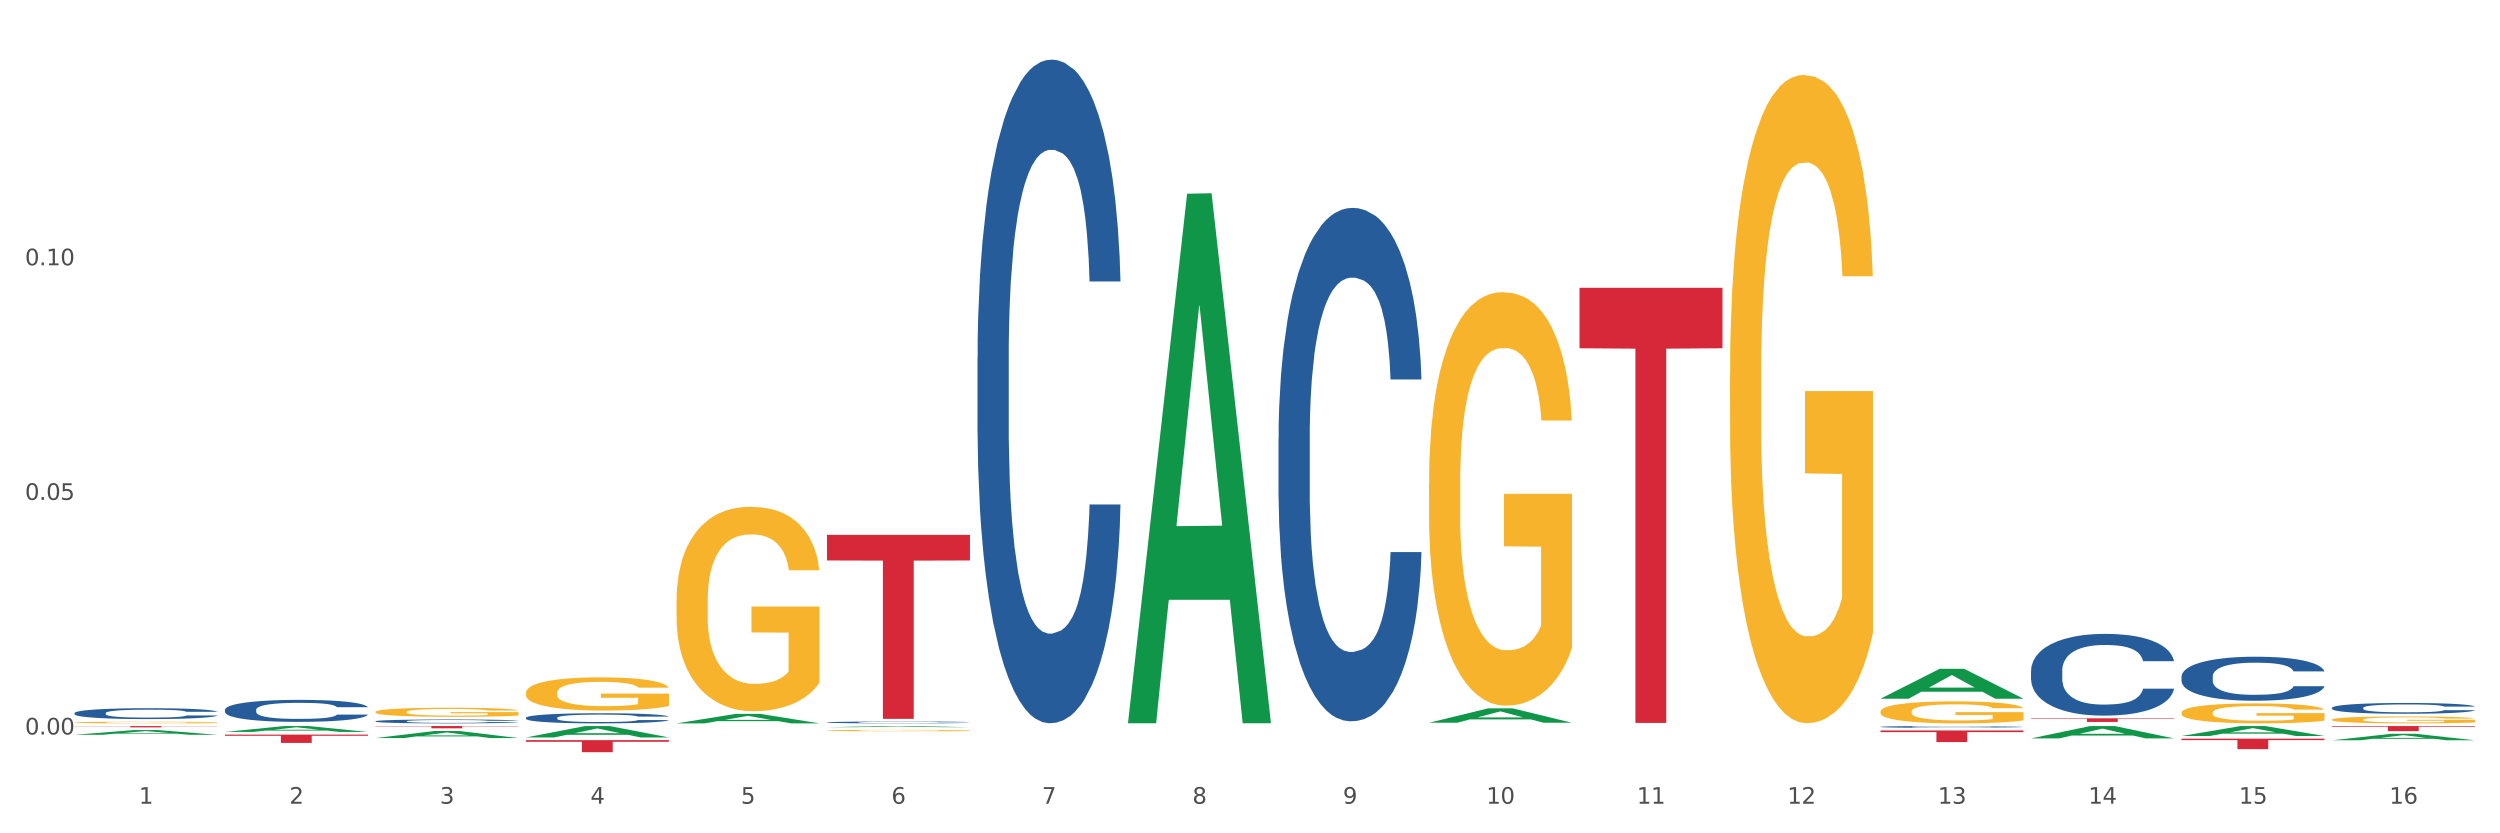
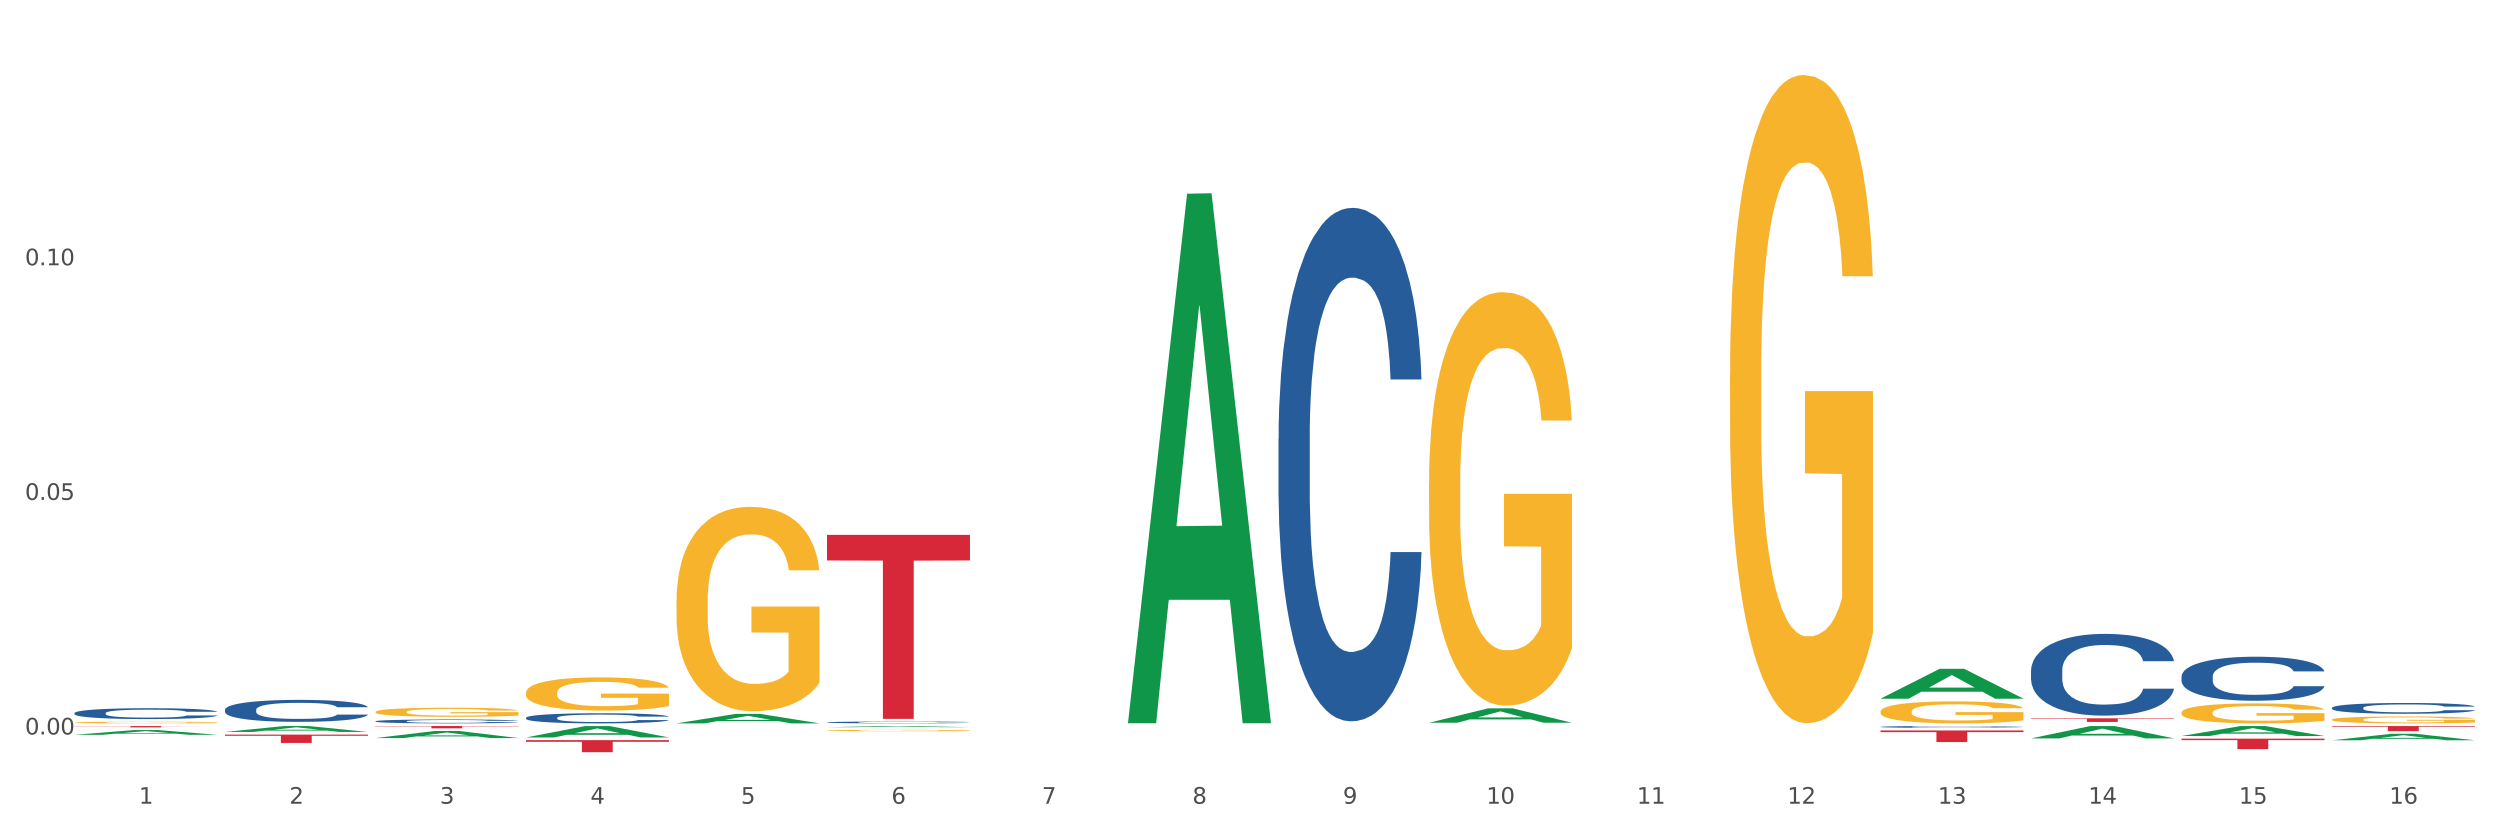
<svg xmlns="http://www.w3.org/2000/svg" xmlns:xlink="http://www.w3.org/1999/xlink" width="1080pt" height="360pt" viewBox="0 0 1080 360" version="1.1">
  <rect x="0" y="0" width="1080" height="360" fill="#333333" stroke="none" />
  <defs>
    <style type="text/css">*{stroke-linejoin: round; stroke-linecap: butt}</style>
  </defs>
  <g id="figure_1">
    <g id="patch_1">
      <path d="M 0 360  L 1080 360  L 1080 0  L 0 0  z " style="fill: #ffffff; stroke: #ffffff; stroke-linejoin: miter" />
    </g>
    <g id="axes_1">
      <g id="matplotlib.axis_1">
        <g id="xtick_1">
          <g id="text_1">
            <g style="fill: #4d4d4d" transform="translate(60.004 347.204) scale(0.096 -0.096)">
              <defs>
                <path id="DejaVuSans-31" d="M 794 531  L 1825 531  L 1825 4091  L 703 3866  L 703 4441  L 1819 4666  L 2450 4666  L 2450 531  L 3481 531  L 3481 0  L 794 0  L 794 531  z " transform="scale(0.016)" />
              </defs>
              <use xlink:href="#DejaVuSans-31" />
            </g>
          </g>
        </g>
        <g id="xtick_2">
          <g id="text_2">
            <g style="fill: #4d4d4d" transform="translate(125.021 347.204) scale(0.096 -0.096)">
              <defs>
                <path id="DejaVuSans-32" d="M 1228 531  L 3431 531  L 3431 0  L 469 0  L 469 531  Q 828 903 1448 1529  Q 2069 2156 2228 2338  Q 2531 2678 2651 2914  Q 2772 3150 2772 3378  Q 2772 3750 2511 3984  Q 2250 4219 1831 4219  Q 1534 4219 1204 4116  Q 875 4013 500 3803  L 500 4441  Q 881 4594 1212 4672  Q 1544 4750 1819 4750  Q 2544 4750 2975 4387  Q 3406 4025 3406 3419  Q 3406 3131 3298 2873  Q 3191 2616 2906 2266  Q 2828 2175 2409 1742  Q 1991 1309 1228 531  z " transform="scale(0.016)" />
              </defs>
              <use xlink:href="#DejaVuSans-32" />
            </g>
          </g>
        </g>
        <g id="xtick_3">
          <g id="text_3">
            <g style="fill: #4d4d4d" transform="translate(190.039 347.204) scale(0.096 -0.096)">
              <defs>
                <path id="DejaVuSans-33" d="M 2597 2516  Q 3050 2419 3304 2112  Q 3559 1806 3559 1356  Q 3559 666 3084 287  Q 2609 -91 1734 -91  Q 1441 -91 1130 -33  Q 819 25 488 141  L 488 750  Q 750 597 1062 519  Q 1375 441 1716 441  Q 2309 441 2620 675  Q 2931 909 2931 1356  Q 2931 1769 2642 2001  Q 2353 2234 1838 2234  L 1294 2234  L 1294 2753  L 1863 2753  Q 2328 2753 2575 2939  Q 2822 3125 2822 3475  Q 2822 3834 2567 4026  Q 2313 4219 1838 4219  Q 1578 4219 1281 4162  Q 984 4106 628 3988  L 628 4550  Q 988 4650 1302 4700  Q 1616 4750 1894 4750  Q 2613 4750 3031 4423  Q 3450 4097 3450 3541  Q 3450 3153 3228 2886  Q 3006 2619 2597 2516  z " transform="scale(0.016)" />
              </defs>
              <use xlink:href="#DejaVuSans-33" />
            </g>
          </g>
        </g>
        <g id="xtick_4">
          <g id="text_4">
            <g style="fill: #4d4d4d" transform="translate(255.056 347.204) scale(0.096 -0.096)">
              <defs>
                <path id="DejaVuSans-34" d="M 2419 4116  L 825 1625  L 2419 1625  L 2419 4116  z M 2253 4666  L 3047 4666  L 3047 1625  L 3713 1625  L 3713 1100  L 3047 1100  L 3047 0  L 2419 0  L 2419 1100  L 313 1100  L 313 1709  L 2253 4666  z " transform="scale(0.016)" />
              </defs>
              <use xlink:href="#DejaVuSans-34" />
            </g>
          </g>
        </g>
        <g id="xtick_5">
          <g id="text_5">
            <g style="fill: #4d4d4d" transform="translate(320.073 347.204) scale(0.096 -0.096)">
              <defs>
                <path id="DejaVuSans-35" d="M 691 4666  L 3169 4666  L 3169 4134  L 1269 4134  L 1269 2991  Q 1406 3038 1543 3061  Q 1681 3084 1819 3084  Q 2600 3084 3056 2656  Q 3513 2228 3513 1497  Q 3513 744 3044 326  Q 2575 -91 1722 -91  Q 1428 -91 1123 -41  Q 819 9 494 109  L 494 744  Q 775 591 1075 516  Q 1375 441 1709 441  Q 2250 441 2565 725  Q 2881 1009 2881 1497  Q 2881 1984 2565 2268  Q 2250 2553 1709 2553  Q 1456 2553 1204 2497  Q 953 2441 691 2322  L 691 4666  z " transform="scale(0.016)" />
              </defs>
              <use xlink:href="#DejaVuSans-35" />
            </g>
          </g>
        </g>
        <g id="xtick_6">
          <g id="text_6">
            <g style="fill: #4d4d4d" transform="translate(385.09 347.204) scale(0.096 -0.096)">
              <defs>
                <path id="DejaVuSans-36" d="M 2113 2584  Q 1688 2584 1439 2293  Q 1191 2003 1191 1497  Q 1191 994 1439 701  Q 1688 409 2113 409  Q 2538 409 2786 701  Q 3034 994 3034 1497  Q 3034 2003 2786 2293  Q 2538 2584 2113 2584  z M 3366 4563  L 3366 3988  Q 3128 4100 2886 4159  Q 2644 4219 2406 4219  Q 1781 4219 1451 3797  Q 1122 3375 1075 2522  Q 1259 2794 1537 2939  Q 1816 3084 2150 3084  Q 2853 3084 3261 2657  Q 3669 2231 3669 1497  Q 3669 778 3244 343  Q 2819 -91 2113 -91  Q 1303 -91 875 529  Q 447 1150 447 2328  Q 447 3434 972 4092  Q 1497 4750 2381 4750  Q 2619 4750 2861 4703  Q 3103 4656 3366 4563  z " transform="scale(0.016)" />
              </defs>
              <use xlink:href="#DejaVuSans-36" />
            </g>
          </g>
        </g>
        <g id="xtick_7">
          <g id="text_7">
            <g style="fill: #4d4d4d" transform="translate(450.108 347.204) scale(0.096 -0.096)">
              <defs>
                <path id="DejaVuSans-37" d="M 525 4666  L 3525 4666  L 3525 4397  L 1831 0  L 1172 0  L 2766 4134  L 525 4134  L 525 4666  z " transform="scale(0.016)" />
              </defs>
              <use xlink:href="#DejaVuSans-37" />
            </g>
          </g>
        </g>
        <g id="xtick_8">
          <g id="text_8">
            <g style="fill: #4d4d4d" transform="translate(515.125 347.204) scale(0.096 -0.096)">
              <defs>
                <path id="DejaVuSans-38" d="M 2034 2216  Q 1584 2216 1326 1975  Q 1069 1734 1069 1313  Q 1069 891 1326 650  Q 1584 409 2034 409  Q 2484 409 2743 651  Q 3003 894 3003 1313  Q 3003 1734 2745 1975  Q 2488 2216 2034 2216  z M 1403 2484  Q 997 2584 770 2862  Q 544 3141 544 3541  Q 544 4100 942 4425  Q 1341 4750 2034 4750  Q 2731 4750 3128 4425  Q 3525 4100 3525 3541  Q 3525 3141 3298 2862  Q 3072 2584 2669 2484  Q 3125 2378 3379 2068  Q 3634 1759 3634 1313  Q 3634 634 3220 271  Q 2806 -91 2034 -91  Q 1263 -91 848 271  Q 434 634 434 1313  Q 434 1759 690 2068  Q 947 2378 1403 2484  z M 1172 3481  Q 1172 3119 1398 2916  Q 1625 2713 2034 2713  Q 2441 2713 2670 2916  Q 2900 3119 2900 3481  Q 2900 3844 2670 4047  Q 2441 4250 2034 4250  Q 1625 4250 1398 4047  Q 1172 3844 1172 3481  z " transform="scale(0.016)" />
              </defs>
              <use xlink:href="#DejaVuSans-38" />
            </g>
          </g>
        </g>
        <g id="xtick_9">
          <g id="text_9">
            <g style="fill: #4d4d4d" transform="translate(580.142 347.204) scale(0.096 -0.096)">
              <defs>
                <path id="DejaVuSans-39" d="M 703 97  L 703 672  Q 941 559 1184 500  Q 1428 441 1663 441  Q 2288 441 2617 861  Q 2947 1281 2994 2138  Q 2813 1869 2534 1725  Q 2256 1581 1919 1581  Q 1219 1581 811 2004  Q 403 2428 403 3163  Q 403 3881 828 4315  Q 1253 4750 1959 4750  Q 2769 4750 3195 4129  Q 3622 3509 3622 2328  Q 3622 1225 3098 567  Q 2575 -91 1691 -91  Q 1453 -91 1209 -44  Q 966 3 703 97  z M 1959 2075  Q 2384 2075 2632 2365  Q 2881 2656 2881 3163  Q 2881 3666 2632 3958  Q 2384 4250 1959 4250  Q 1534 4250 1286 3958  Q 1038 3666 1038 3163  Q 1038 2656 1286 2365  Q 1534 2075 1959 2075  z " transform="scale(0.016)" />
              </defs>
              <use xlink:href="#DejaVuSans-39" />
            </g>
          </g>
        </g>
        <g id="xtick_10">
          <g id="text_10">
            <g style="fill: #4d4d4d" transform="translate(642.105 347.204) scale(0.096 -0.096)">
              <defs>
                <path id="DejaVuSans-30" d="M 2034 4250  Q 1547 4250 1301 3770  Q 1056 3291 1056 2328  Q 1056 1369 1301 889  Q 1547 409 2034 409  Q 2525 409 2770 889  Q 3016 1369 3016 2328  Q 3016 3291 2770 3770  Q 2525 4250 2034 4250  z M 2034 4750  Q 2819 4750 3233 4129  Q 3647 3509 3647 2328  Q 3647 1150 3233 529  Q 2819 -91 2034 -91  Q 1250 -91 836 529  Q 422 1150 422 2328  Q 422 3509 836 4129  Q 1250 4750 2034 4750  z " transform="scale(0.016)" />
              </defs>
              <use xlink:href="#DejaVuSans-31" />
              <use xlink:href="#DejaVuSans-30" transform="translate(63.623 0)" />
            </g>
          </g>
        </g>
        <g id="xtick_11">
          <g id="text_11">
            <g style="fill: #4d4d4d" transform="translate(707.123 347.204) scale(0.096 -0.096)">
              <use xlink:href="#DejaVuSans-31" />
              <use xlink:href="#DejaVuSans-31" transform="translate(63.623 0)" />
            </g>
          </g>
        </g>
        <g id="xtick_12">
          <g id="text_12">
            <g style="fill: #4d4d4d" transform="translate(772.14 347.204) scale(0.096 -0.096)">
              <use xlink:href="#DejaVuSans-31" />
              <use xlink:href="#DejaVuSans-32" transform="translate(63.623 0)" />
            </g>
          </g>
        </g>
        <g id="xtick_13">
          <g id="text_13">
            <g style="fill: #4d4d4d" transform="translate(837.157 347.204) scale(0.096 -0.096)">
              <use xlink:href="#DejaVuSans-31" />
              <use xlink:href="#DejaVuSans-33" transform="translate(63.623 0)" />
            </g>
          </g>
        </g>
        <g id="xtick_14">
          <g id="text_14">
            <g style="fill: #4d4d4d" transform="translate(902.174 347.204) scale(0.096 -0.096)">
              <use xlink:href="#DejaVuSans-31" />
              <use xlink:href="#DejaVuSans-34" transform="translate(63.623 0)" />
            </g>
          </g>
        </g>
        <g id="xtick_15">
          <g id="text_15">
            <g style="fill: #4d4d4d" transform="translate(967.192 347.204) scale(0.096 -0.096)">
              <use xlink:href="#DejaVuSans-31" />
              <use xlink:href="#DejaVuSans-35" transform="translate(63.623 0)" />
            </g>
          </g>
        </g>
        <g id="xtick_16">
          <g id="text_16">
            <g style="fill: #4d4d4d" transform="translate(1032.209 347.204) scale(0.096 -0.096)">
              <use xlink:href="#DejaVuSans-31" />
              <use xlink:href="#DejaVuSans-36" transform="translate(63.623 0)" />
            </g>
          </g>
        </g>
        <g id="xtick_17" />
        <g id="xtick_18" />
        <g id="xtick_19" />
        <g id="xtick_20" />
        <g id="xtick_21" />
        <g id="xtick_22" />
        <g id="xtick_23" />
        <g id="xtick_24" />
        <g id="xtick_25" />
        <g id="xtick_26" />
        <g id="xtick_27" />
        <g id="xtick_28" />
        <g id="xtick_29" />
        <g id="xtick_30" />
        <g id="xtick_31" />
      </g>
      <g id="matplotlib.axis_2">
        <g id="ytick_1">
          <g id="text_17">
            <g style="fill: #4d4d4d" transform="translate(10.8 317.297) scale(0.096 -0.096)">
              <defs>
                <path id="DejaVuSans-2e" d="M 684 794  L 1344 794  L 1344 0  L 684 0  L 684 794  z " transform="scale(0.016)" />
              </defs>
              <use xlink:href="#DejaVuSans-30" />
              <use xlink:href="#DejaVuSans-2e" transform="translate(63.623 0)" />
              <use xlink:href="#DejaVuSans-30" transform="translate(95.41 0)" />
              <use xlink:href="#DejaVuSans-30" transform="translate(159.033 0)" />
            </g>
          </g>
        </g>
        <g id="ytick_2">
          <g id="text_18">
            <g style="fill: #4d4d4d" transform="translate(10.8 215.95) scale(0.096 -0.096)">
              <use xlink:href="#DejaVuSans-30" />
              <use xlink:href="#DejaVuSans-2e" transform="translate(63.623 0)" />
              <use xlink:href="#DejaVuSans-30" transform="translate(95.41 0)" />
              <use xlink:href="#DejaVuSans-35" transform="translate(159.033 0)" />
            </g>
          </g>
        </g>
        <g id="ytick_3">
          <g id="text_19">
            <g style="fill: #4d4d4d" transform="translate(10.8 114.603) scale(0.096 -0.096)">
              <use xlink:href="#DejaVuSans-30" />
              <use xlink:href="#DejaVuSans-2e" transform="translate(63.623 0)" />
              <use xlink:href="#DejaVuSans-31" transform="translate(95.41 0)" />
              <use xlink:href="#DejaVuSans-30" transform="translate(159.033 0)" />
            </g>
          </g>
        </g>
        <g id="ytick_4" />
        <g id="ytick_5" />
        <g id="ytick_6" />
      </g>
      <g id="PolyCollection_1">
        <path d="M 32.175 317.423  L 32.239 317.421  L 57.709 315.402  L 68.28 315.4  L 93.941 317.427  L 81.715 317.427  L 76.176 316.955  L 49.877 316.955  L 49.686 316.962  L 44.337 317.427  L 32.175 317.427  L 32.175 317.423  L 53.188 316.673  L 72.864 316.671  L 63.122 315.832  L 62.995 315.828  L 62.867 315.834  L 53.125 316.671  L 53.188 316.673  L 32.175 317.423  z " clip-path="url(#pf4b97884bd)" style="fill: #109648" />
        <path d="M 877.399 310.306  L 939.166 310.306  L 939.166 310.525  L 914.869 310.526  L 914.869 311.881  L 901.549 311.881  L 901.549 310.526  L 877.399 310.525  L 877.399 310.307  L 877.399 310.306  z " clip-path="url(#pf4b97884bd)" style="fill: #d62839" />
        <path d="M 812.382 315.575  L 874.148 315.575  L 874.148 316.27  L 849.852 316.275  L 849.852 320.576  L 836.532 320.576  L 836.532 316.275  L 812.382 316.27  L 812.382 315.58  L 812.382 315.575  z " clip-path="url(#pf4b97884bd)" style="fill: #d62839" />
-         <path d="M 682.347 124.325  L 744.114 124.325  L 744.114 150.45  L 719.817 150.627  L 719.817 312.32  L 706.498 312.32  L 706.498 150.627  L 682.347 150.45  L 682.347 124.501  L 682.347 124.325  z " clip-path="url(#pf4b97884bd)" style="fill: #d62839" />
        <path d="M 357.261 231.073  L 419.028 231.073  L 419.028 242.117  L 394.731 242.192  L 394.731 310.55  L 381.412 310.55  L 381.412 242.192  L 357.261 242.117  L 357.261 231.147  L 357.261 231.073  z " clip-path="url(#pf4b97884bd)" style="fill: #d62839" />
        <path d="M 32.175 312.116  L 32.248 312.116  L 32.248 312.092  L 32.394 312.072  L 33.123 312.024  L 34.217 311.983  L 35.019 311.962  L 35.821 311.944  L 36.769 311.927  L 37.936 311.909  L 40.051 311.882  L 41.363 311.869  L 42.968 311.854  L 45.885 311.834  L 47.999 311.822  L 50.187 311.812  L 53.76 311.801  L 56.094 311.795  L 58.573 311.791  L 61.563 311.789  L 63.824 311.788  L 68.783 311.79  L 73.012 311.796  L 75.054 311.801  L 77.679 311.808  L 79.065 311.813  L 81.326 311.824  L 83.659 311.837  L 85.263 311.849  L 87.67 311.871  L 89.493 311.893  L 91.17 311.92  L 92.045 311.939  L 92.702 311.957  L 93.285 311.977  L 93.868 312.009  L 80.742 312.009  L 80.232 311.986  L 79.43 311.965  L 78.263 311.944  L 77.242 311.931  L 75.492 311.915  L 73.887 311.904  L 72.21 311.896  L 70.168 311.89  L 68.564 311.887  L 66.303 311.884  L 61.855 311.885  L 58.865 311.89  L 56.823 311.896  L 55.511 311.902  L 54.344 311.909  L 53.031 311.918  L 51.5 311.932  L 50.406 311.944  L 49.312 311.959  L 48.437 311.975  L 47.635 311.993  L 46.979 312.013  L 46.468 312.033  L 46.031 312.057  L 45.666 312.098  L 45.666 312.187  L 45.812 312.207  L 46.176 312.234  L 46.614 312.254  L 47.343 312.278  L 47.999 312.294  L 49.239 312.317  L 50.625 312.337  L 51.719 312.349  L 52.812 312.359  L 54.708 312.374  L 56.823 312.385  L 58.646 312.392  L 61.126 312.399  L 62.803 312.402  L 64.261 312.403  L 67.835 312.403  L 70.387 312.401  L 73.231 312.396  L 75.419 312.391  L 77.242 312.383  L 79.284 312.372  L 80.596 312.361  L 80.596 312.225  L 64.553 312.225  L 64.553 312.134  L 93.941 312.134  L 93.941 312.399  L 92.702 312.413  L 91.316 312.425  L 89.858 312.436  L 87.67 312.45  L 85.045 312.463  L 82.711 312.472  L 80.232 312.479  L 77.315 312.486  L 73.523 312.493  L 71.189 312.496  L 68.272 312.498  L 64.845 312.498  L 61.855 312.497  L 58.938 312.494  L 55.875 312.488  L 52.885 312.479  L 50.625 312.471  L 48.364 312.461  L 45.958 312.447  L 44.062 312.434  L 42.603 312.422  L 40.999 312.407  L 39.249 312.388  L 37.936 312.37  L 36.769 312.352  L 35.529 312.329  L 34.654 312.309  L 33.779 312.284  L 33.269 312.265  L 32.685 312.236  L 32.248 312.195  L 32.175 312.116  z " clip-path="url(#pf4b97884bd)" style="fill: #f7b32b" />
        <path d="M 162.209 313.65  L 223.976 313.65  L 223.976 313.787  L 199.679 313.787  L 199.679 314.634  L 186.36 314.634  L 186.36 313.787  L 162.209 313.787  L 162.209 313.651  L 162.209 313.65  z " clip-path="url(#pf4b97884bd)" style="fill: #d62839" />
        <path d="M 97.192 317.357  L 158.959 317.357  L 158.959 317.856  L 134.662 317.859  L 134.662 320.948  L 121.343 320.948  L 121.343 317.859  L 97.192 317.856  L 97.192 317.36  L 97.192 317.357  z " clip-path="url(#pf4b97884bd)" style="fill: #d62839" />
-         <path d="M 32.175 313.65  L 93.941 313.65  L 93.941 313.733  L 69.645 313.733  L 69.645 314.248  L 56.325 314.248  L 56.325 313.733  L 32.175 313.733  L 32.175 313.65  L 32.175 313.65  z " clip-path="url(#pf4b97884bd)" style="fill: #d62839" />
+         <path d="M 32.175 313.65  L 93.941 313.65  L 69.645 313.733  L 69.645 314.248  L 56.325 314.248  L 56.325 313.733  L 32.175 313.733  L 32.175 313.65  L 32.175 313.65  z " clip-path="url(#pf4b97884bd)" style="fill: #d62839" />
        <path d="M 32.175 308.052  L 32.248 308.048  L 32.248 307.928  L 32.467 307.765  L 33.27 307.465  L 34.292 307.238  L 36.045 306.972  L 36.994 306.861  L 38.235 306.736  L 40.79 306.535  L 43.711 306.363  L 45.755 306.269  L 47.288 306.209  L 50.72 306.102  L 52.691 306.055  L 54.735 306.016  L 56.487 305.991  L 59.408 305.961  L 61.744 305.948  L 64.445 305.943  L 66.709 305.948  L 69.702 305.965  L 74.083 306.016  L 75.762 306.046  L 78.025 306.098  L 80.362 306.166  L 82.26 306.235  L 84.45 306.333  L 86.713 306.462  L 88.904 306.625  L 90.437 306.775  L 91.678 306.934  L 92.773 307.126  L 93.576 307.336  L 93.941 307.512  L 80.581 307.512  L 80.216 307.354  L 79.485 307.182  L 78.755 307.066  L 77.952 306.972  L 76.711 306.865  L 75.616 306.796  L 73.791 306.715  L 72.111 306.663  L 70.724 306.633  L 69.045 306.608  L 65.468 306.582  L 62.912 306.582  L 61.306 306.591  L 59.335 306.612  L 57.655 306.642  L 55.684 306.694  L 54.151 306.749  L 52.618 306.822  L 51.742 306.874  L 50.427 306.968  L 49.551 307.045  L 48.383 307.178  L 47.726 307.272  L 46.558 307.516  L 46.047 307.696  L 45.828 307.821  L 45.682 307.958  L 45.682 308.627  L 46.12 308.927  L 46.485 309.055  L 47.069 309.201  L 48.164 309.389  L 49.77 309.574  L 51.45 309.707  L 52.837 309.788  L 54.151 309.848  L 55.465 309.895  L 57.071 309.938  L 58.386 309.964  L 60.357 309.989  L 62.693 310.002  L 64.518 310.002  L 68.242 309.981  L 69.921 309.959  L 71.527 309.929  L 73.28 309.882  L 74.667 309.831  L 75.47 309.792  L 76.784 309.711  L 77.806 309.625  L 78.682 309.527  L 79.266 309.441  L 79.923 309.312  L 80.435 309.167  L 80.581 309.089  L 93.941 309.089  L 93.649 309.244  L 93.138 309.394  L 92.116 309.595  L 91.313 309.711  L 90.072 309.852  L 88.758 309.972  L 86.932 310.105  L 85.253 310.204  L 83.501 310.289  L 81.603 310.367  L 78.171 310.474  L 76.93 310.504  L 74.302 310.555  L 72.257 310.585  L 69.264 310.615  L 66.198 310.632  L 62.985 310.637  L 60.138 310.628  L 56.998 310.602  L 55.027 310.577  L 52.837 310.538  L 50.281 310.478  L 47.872 310.405  L 45.609 310.319  L 43.492 310.221  L 41.52 310.109  L 38.965 309.925  L 37.067 309.745  L 35.679 309.578  L 34.73 309.437  L 33.781 309.257  L 33.27 309.132  L 32.467 308.832  L 32.175 308.554  L 32.175 308.052  z " clip-path="url(#pf4b97884bd)" style="fill: #255c99" />
        <path d="M 97.192 306.613  L 97.265 306.604  L 97.265 306.361  L 97.484 306.032  L 98.287 305.424  L 99.31 304.965  L 101.062 304.427  L 102.011 304.202  L 103.252 303.95  L 105.807 303.543  L 108.728 303.196  L 110.772 303.005  L 112.305 302.884  L 115.737 302.667  L 117.708 302.571  L 119.752 302.493  L 121.505 302.441  L 124.425 302.381  L 126.761 302.355  L 129.463 302.346  L 131.726 302.355  L 134.719 302.389  L 139.1 302.493  L 140.779 302.554  L 143.042 302.658  L 145.379 302.797  L 147.277 302.936  L 149.467 303.135  L 151.731 303.395  L 153.921 303.725  L 155.454 304.028  L 156.695 304.349  L 157.79 304.739  L 158.594 305.164  L 158.959 305.52  L 145.598 305.52  L 145.233 305.199  L 144.503 304.852  L 143.773 304.618  L 142.969 304.427  L 141.728 304.21  L 140.633 304.072  L 138.808 303.907  L 137.129 303.803  L 135.741 303.742  L 134.062 303.69  L 130.485 303.638  L 127.929 303.638  L 126.323 303.655  L 124.352 303.699  L 122.673 303.759  L 120.701 303.863  L 119.168 303.976  L 117.635 304.124  L 116.759 304.228  L 115.445 304.418  L 114.569 304.575  L 113.4 304.843  L 112.743 305.034  L 111.575 305.529  L 111.064 305.893  L 110.845 306.144  L 110.699 306.422  L 110.699 307.775  L 111.137 308.382  L 111.502 308.642  L 112.086 308.937  L 113.181 309.318  L 114.788 309.691  L 116.467 309.96  L 117.854 310.125  L 119.168 310.246  L 120.482 310.342  L 122.089 310.428  L 123.403 310.48  L 125.374 310.532  L 127.71 310.558  L 129.536 310.558  L 133.259 310.515  L 134.938 310.472  L 136.545 310.411  L 138.297 310.316  L 139.684 310.212  L 140.487 310.133  L 141.801 309.969  L 142.823 309.795  L 143.7 309.596  L 144.284 309.422  L 144.941 309.162  L 145.452 308.867  L 145.598 308.711  L 158.959 308.711  L 158.667 309.023  L 158.156 309.327  L 157.133 309.735  L 156.33 309.969  L 155.089 310.255  L 153.775 310.498  L 151.95 310.767  L 150.27 310.966  L 148.518 311.139  L 146.62 311.296  L 143.188 311.512  L 141.947 311.573  L 139.319 311.677  L 137.275 311.738  L 134.281 311.799  L 131.215 311.833  L 128.002 311.842  L 125.155 311.825  L 122.016 311.773  L 120.044 311.72  L 117.854 311.642  L 115.299 311.521  L 112.889 311.374  L 110.626 311.2  L 108.509 311.001  L 106.538 310.775  L 103.982 310.402  L 102.084 310.038  L 100.697 309.7  L 99.748 309.414  L 98.798 309.049  L 98.287 308.798  L 97.484 308.191  L 97.192 307.627  L 97.192 306.613  z " clip-path="url(#pf4b97884bd)" style="fill: #255c99" />
        <path d="M 162.209 311.572  L 162.282 311.571  L 162.282 311.528  L 162.502 311.469  L 163.305 311.362  L 164.327 311.28  L 166.079 311.185  L 167.028 311.145  L 168.269 311.101  L 170.825 311.029  L 173.745 310.967  L 175.789 310.933  L 177.323 310.912  L 180.754 310.873  L 182.725 310.857  L 184.77 310.843  L 186.522 310.834  L 189.442 310.823  L 191.778 310.818  L 194.48 310.817  L 196.743 310.818  L 199.737 310.824  L 204.117 310.843  L 205.796 310.854  L 208.06 310.872  L 210.396 310.897  L 212.294 310.921  L 214.485 310.956  L 216.748 311.002  L 218.938 311.061  L 220.471 311.115  L 221.713 311.171  L 222.808 311.24  L 223.611 311.316  L 223.976 311.379  L 210.615 311.379  L 210.25 311.322  L 209.52 311.26  L 208.79 311.219  L 207.987 311.185  L 206.746 311.147  L 205.65 311.122  L 203.825 311.093  L 202.146 311.075  L 200.759 311.064  L 199.079 311.055  L 195.502 311.045  L 192.947 311.045  L 191.34 311.049  L 189.369 311.056  L 187.69 311.067  L 185.719 311.085  L 184.185 311.105  L 182.652 311.131  L 181.776 311.15  L 180.462 311.184  L 179.586 311.211  L 178.418 311.259  L 177.761 311.293  L 176.592 311.38  L 176.081 311.445  L 175.862 311.489  L 175.716 311.538  L 175.716 311.778  L 176.154 311.885  L 176.519 311.932  L 177.104 311.984  L 178.199 312.051  L 179.805 312.117  L 181.484 312.165  L 182.871 312.194  L 184.185 312.216  L 185.5 312.233  L 187.106 312.248  L 188.42 312.257  L 190.391 312.266  L 192.728 312.271  L 194.553 312.271  L 198.276 312.263  L 199.956 312.256  L 201.562 312.245  L 203.314 312.228  L 204.701 312.209  L 205.504 312.196  L 206.819 312.166  L 207.841 312.136  L 208.717 312.1  L 209.301 312.07  L 209.958 312.024  L 210.469 311.971  L 210.615 311.944  L 223.976 311.944  L 223.684 311.999  L 223.173 312.053  L 222.151 312.125  L 221.348 312.166  L 220.106 312.217  L 218.792 312.26  L 216.967 312.308  L 215.288 312.343  L 213.535 312.374  L 211.637 312.401  L 208.206 312.44  L 206.965 312.451  L 204.336 312.469  L 202.292 312.48  L 199.299 312.49  L 196.232 312.497  L 193.02 312.498  L 190.172 312.495  L 187.033 312.486  L 185.062 312.477  L 182.871 312.463  L 180.316 312.441  L 177.907 312.415  L 175.643 312.385  L 173.526 312.349  L 171.555 312.309  L 168.999 312.243  L 167.101 312.179  L 165.714 312.119  L 164.765 312.068  L 163.816 312.004  L 163.305 311.959  L 162.502 311.852  L 162.209 311.752  L 162.209 311.572  z " clip-path="url(#pf4b97884bd)" style="fill: #255c99" />
        <path d="M 227.227 310.088  L 227.3 310.084  L 227.3 309.972  L 227.519 309.82  L 228.322 309.54  L 229.344 309.328  L 231.096 309.08  L 232.045 308.976  L 233.287 308.861  L 235.842 308.673  L 238.762 308.513  L 240.807 308.425  L 242.34 308.369  L 245.771 308.269  L 247.743 308.225  L 249.787 308.189  L 251.539 308.165  L 254.459 308.137  L 256.796 308.125  L 259.497 308.121  L 261.76 308.125  L 264.754 308.141  L 269.134 308.189  L 270.814 308.217  L 273.077 308.265  L 275.413 308.329  L 277.312 308.393  L 279.502 308.485  L 281.765 308.605  L 283.955 308.757  L 285.489 308.897  L 286.73 309.044  L 287.825 309.224  L 288.628 309.42  L 288.993 309.584  L 275.632 309.584  L 275.267 309.436  L 274.537 309.276  L 273.807 309.168  L 273.004 309.08  L 271.763 308.98  L 270.668 308.917  L 268.842 308.841  L 267.163 308.793  L 265.776 308.765  L 264.097 308.741  L 260.519 308.717  L 257.964 308.717  L 256.358 308.725  L 254.386 308.745  L 252.707 308.773  L 250.736 308.821  L 249.203 308.873  L 247.669 308.941  L 246.793 308.988  L 245.479 309.076  L 244.603 309.148  L 243.435 309.272  L 242.778 309.36  L 241.61 309.588  L 241.099 309.756  L 240.88 309.872  L 240.734 310  L 240.734 310.623  L 241.172 310.903  L 241.537 311.023  L 242.121 311.159  L 243.216 311.335  L 244.822 311.507  L 246.501 311.631  L 247.889 311.707  L 249.203 311.763  L 250.517 311.807  L 252.123 311.847  L 253.437 311.871  L 255.409 311.895  L 257.745 311.907  L 259.57 311.907  L 263.294 311.887  L 264.973 311.867  L 266.579 311.839  L 268.331 311.795  L 269.718 311.747  L 270.522 311.711  L 271.836 311.635  L 272.858 311.555  L 273.734 311.463  L 274.318 311.383  L 274.975 311.263  L 275.486 311.127  L 275.632 311.055  L 288.993 311.055  L 288.701 311.199  L 288.19 311.339  L 287.168 311.527  L 286.365 311.635  L 285.124 311.767  L 283.809 311.879  L 281.984 312.002  L 280.305 312.094  L 278.553 312.174  L 276.654 312.246  L 273.223 312.346  L 271.982 312.374  L 269.353 312.422  L 267.309 312.45  L 264.316 312.478  L 261.249 312.494  L 258.037 312.498  L 255.19 312.49  L 252.05 312.466  L 250.079 312.442  L 247.889 312.406  L 245.333 312.35  L 242.924 312.282  L 240.661 312.202  L 238.543 312.11  L 236.572 312.006  L 234.017 311.835  L 232.118 311.667  L 230.731 311.511  L 229.782 311.379  L 228.833 311.211  L 228.322 311.095  L 227.519 310.815  L 227.227 310.555  L 227.227 310.088  z " clip-path="url(#pf4b97884bd)" style="fill: #255c99" />
        <path d="M 357.261 312.06  L 357.334 312.059  L 357.334 312.038  L 357.553 312.011  L 358.356 311.96  L 359.378 311.921  L 361.131 311.876  L 362.08 311.857  L 363.321 311.836  L 365.876 311.802  L 368.797 311.773  L 370.841 311.757  L 372.374 311.747  L 375.806 311.729  L 377.777 311.721  L 379.821 311.714  L 381.574 311.71  L 384.494 311.705  L 386.83 311.702  L 389.532 311.702  L 391.795 311.702  L 394.788 311.705  L 399.169 311.714  L 400.848 311.719  L 403.111 311.728  L 405.448 311.739  L 407.346 311.751  L 409.536 311.768  L 411.8 311.79  L 413.99 311.817  L 415.523 311.843  L 416.764 311.87  L 417.859 311.902  L 418.663 311.938  L 419.028 311.968  L 405.667 311.968  L 405.302 311.941  L 404.572 311.912  L 403.842 311.892  L 403.038 311.876  L 401.797 311.858  L 400.702 311.846  L 398.877 311.833  L 397.198 311.824  L 395.81 311.819  L 394.131 311.814  L 390.554 311.81  L 387.998 311.81  L 386.392 311.811  L 384.421 311.815  L 382.742 311.82  L 380.77 311.829  L 379.237 311.838  L 377.704 311.851  L 376.828 311.859  L 375.514 311.875  L 374.638 311.889  L 373.469 311.911  L 372.812 311.927  L 371.644 311.969  L 371.133 311.999  L 370.914 312.02  L 370.768 312.044  L 370.768 312.157  L 371.206 312.208  L 371.571 312.23  L 372.155 312.254  L 373.25 312.286  L 374.857 312.318  L 376.536 312.34  L 377.923 312.354  L 379.237 312.364  L 380.551 312.372  L 382.158 312.38  L 383.472 312.384  L 385.443 312.388  L 387.779 312.391  L 389.605 312.391  L 393.328 312.387  L 395.007 312.383  L 396.614 312.378  L 398.366 312.37  L 399.753 312.361  L 400.556 312.355  L 401.87 312.341  L 402.892 312.326  L 403.769 312.31  L 404.353 312.295  L 405.01 312.273  L 405.521 312.249  L 405.667 312.236  L 419.028 312.236  L 418.736 312.262  L 418.224 312.287  L 417.202 312.321  L 416.399 312.341  L 415.158 312.365  L 413.844 312.385  L 412.019 312.408  L 410.339 312.425  L 408.587 312.439  L 406.689 312.452  L 403.257 312.471  L 402.016 312.476  L 399.388 312.484  L 397.344 312.489  L 394.35 312.495  L 391.284 312.497  L 388.071 312.498  L 385.224 312.497  L 382.085 312.492  L 380.113 312.488  L 377.923 312.481  L 375.368 312.471  L 372.958 312.459  L 370.695 312.444  L 368.578 312.428  L 366.606 312.409  L 364.051 312.377  L 362.153 312.347  L 360.766 312.318  L 359.817 312.294  L 358.867 312.264  L 358.356 312.243  L 357.553 312.192  L 357.261 312.145  L 357.261 312.06  z " clip-path="url(#pf4b97884bd)" style="fill: #255c99" />
        <path d="M 942.416 319.113  L 1004.183 319.113  L 1004.183 319.739  L 979.886 319.743  L 979.886 323.619  L 966.567 323.619  L 966.567 319.743  L 942.416 319.739  L 942.416 319.117  L 942.416 319.113  z " clip-path="url(#pf4b97884bd)" style="fill: #d62839" />
-         <path d="M 422.278 154.575  L 422.351 154.313  L 422.351 146.982  L 422.57 137.033  L 423.374 118.706  L 424.396 104.829  L 426.148 88.596  L 427.097 81.789  L 428.338 74.196  L 430.894 61.891  L 433.814 51.418  L 435.858 45.658  L 437.391 41.992  L 440.823 35.447  L 442.794 32.567  L 444.839 30.21  L 446.591 28.64  L 449.511 26.807  L 451.847 26.021  L 454.549 25.759  L 456.812 26.021  L 459.806 27.069  L 464.186 30.21  L 465.865 32.043  L 468.129 35.185  L 470.465 39.374  L 472.363 43.563  L 474.554 49.585  L 476.817 57.44  L 479.007 67.389  L 480.54 76.553  L 481.782 86.24  L 482.877 98.022  L 483.68 110.851  L 484.045 121.586  L 470.684 121.586  L 470.319 111.898  L 469.589 101.426  L 468.859 94.356  L 468.056 88.596  L 466.814 82.051  L 465.719 77.862  L 463.894 72.887  L 462.215 69.745  L 460.828 67.913  L 459.148 66.342  L 455.571 64.771  L 453.016 64.771  L 451.409 65.294  L 449.438 66.603  L 447.759 68.436  L 445.788 71.578  L 444.254 74.982  L 442.721 79.433  L 441.845 82.575  L 440.531 88.335  L 439.655 93.047  L 438.487 101.164  L 437.83 106.924  L 436.661 121.848  L 436.15 132.844  L 435.931 140.437  L 435.785 148.815  L 435.785 189.659  L 436.223 207.986  L 436.588 215.841  L 437.172 224.743  L 438.268 236.263  L 439.874 247.521  L 441.553 255.638  L 442.94 260.612  L 444.254 264.278  L 445.569 267.158  L 447.175 269.776  L 448.489 271.347  L 450.46 272.918  L 452.797 273.703  L 454.622 273.703  L 458.345 272.394  L 460.025 271.085  L 461.631 269.252  L 463.383 266.372  L 464.77 263.231  L 465.573 260.874  L 466.887 255.9  L 467.91 250.663  L 468.786 244.641  L 469.37 239.405  L 470.027 231.55  L 470.538 222.648  L 470.684 217.936  L 484.045 217.936  L 483.753 227.361  L 483.242 236.525  L 482.22 248.83  L 481.416 255.9  L 480.175 264.54  L 478.861 271.871  L 477.036 279.987  L 475.357 286.009  L 473.604 291.245  L 471.706 295.958  L 468.275 302.504  L 467.034 304.336  L 464.405 307.478  L 462.361 309.311  L 459.367 311.144  L 456.301 312.191  L 453.089 312.453  L 450.241 311.929  L 447.102 310.358  L 445.131 308.787  L 442.94 306.431  L 440.385 302.765  L 437.976 298.314  L 435.712 293.078  L 433.595 287.056  L 431.624 280.249  L 429.068 268.991  L 427.17 257.994  L 425.783 247.783  L 424.834 239.143  L 423.885 228.147  L 423.374 220.554  L 422.57 202.226  L 422.278 185.208  L 422.278 154.575  z " clip-path="url(#pf4b97884bd)" style="fill: #255c99" />
        <path d="M 812.382 313.997  L 812.455 313.997  L 812.455 313.977  L 812.674 313.95  L 813.477 313.901  L 814.499 313.863  L 816.251 313.819  L 817.201 313.801  L 818.442 313.78  L 820.997 313.747  L 823.917 313.719  L 825.962 313.703  L 827.495 313.694  L 830.926 313.676  L 832.898 313.668  L 834.942 313.662  L 836.694 313.657  L 839.615 313.653  L 841.951 313.65  L 844.652 313.65  L 846.916 313.65  L 849.909 313.653  L 854.29 313.662  L 855.969 313.667  L 858.232 313.675  L 860.568 313.686  L 862.467 313.698  L 864.657 313.714  L 866.92 313.735  L 869.111 313.762  L 870.644 313.787  L 871.885 313.813  L 872.98 313.845  L 873.783 313.879  L 874.148 313.908  L 860.787 313.908  L 860.422 313.882  L 859.692 313.854  L 858.962 313.835  L 858.159 313.819  L 856.918 313.802  L 855.823 313.79  L 853.998 313.777  L 852.318 313.768  L 850.931 313.763  L 849.252 313.759  L 845.674 313.755  L 843.119 313.755  L 841.513 313.756  L 839.542 313.76  L 837.862 313.765  L 835.891 313.773  L 834.358 313.783  L 832.825 313.795  L 831.949 313.803  L 830.634 313.819  L 829.758 313.831  L 828.59 313.853  L 827.933 313.869  L 826.765 313.909  L 826.254 313.939  L 826.035 313.959  L 825.889 313.982  L 825.889 314.092  L 826.327 314.141  L 826.692 314.163  L 827.276 314.187  L 828.371 314.218  L 829.977 314.248  L 831.657 314.27  L 833.044 314.283  L 834.358 314.293  L 835.672 314.301  L 837.278 314.308  L 838.592 314.312  L 840.564 314.317  L 842.9 314.319  L 844.725 314.319  L 848.449 314.315  L 850.128 314.312  L 851.734 314.307  L 853.486 314.299  L 854.874 314.291  L 855.677 314.284  L 856.991 314.271  L 858.013 314.257  L 858.889 314.24  L 859.473 314.226  L 860.13 314.205  L 860.641 314.181  L 860.787 314.168  L 874.148 314.168  L 873.856 314.194  L 873.345 314.218  L 872.323 314.252  L 871.52 314.271  L 870.279 314.294  L 868.965 314.314  L 867.139 314.336  L 865.46 314.352  L 863.708 314.366  L 861.81 314.379  L 858.378 314.396  L 857.137 314.401  L 854.509 314.41  L 852.464 314.415  L 849.471 314.42  L 846.405 314.423  L 843.192 314.423  L 840.345 314.422  L 837.205 314.418  L 835.234 314.413  L 833.044 314.407  L 830.488 314.397  L 828.079 314.385  L 825.816 314.371  L 823.698 314.355  L 821.727 314.336  L 819.172 314.306  L 817.274 314.276  L 815.886 314.249  L 814.937 314.226  L 813.988 314.196  L 813.477 314.175  L 812.674 314.126  L 812.382 314.08  L 812.382 313.997  z " clip-path="url(#pf4b97884bd)" style="fill: #255c99" />
        <path d="M 877.399 289.706  L 877.472 289.674  L 877.472 288.771  L 877.691 287.545  L 878.494 285.287  L 879.516 283.578  L 881.269 281.578  L 882.218 280.74  L 883.459 279.804  L 886.014 278.288  L 888.935 276.998  L 890.979 276.289  L 892.512 275.837  L 895.944 275.031  L 897.915 274.676  L 899.959 274.386  L 901.711 274.192  L 904.632 273.967  L 906.968 273.87  L 909.67 273.838  L 911.933 273.87  L 914.926 273.999  L 919.307 274.386  L 920.986 274.612  L 923.249 274.999  L 925.586 275.515  L 927.484 276.031  L 929.674 276.773  L 931.938 277.74  L 934.128 278.966  L 935.661 280.095  L 936.902 281.288  L 937.997 282.739  L 938.8 284.32  L 939.166 285.642  L 925.805 285.642  L 925.44 284.449  L 924.71 283.159  L 923.979 282.288  L 923.176 281.578  L 921.935 280.772  L 920.84 280.256  L 919.015 279.643  L 917.336 279.256  L 915.948 279.03  L 914.269 278.837  L 910.692 278.643  L 908.136 278.643  L 906.53 278.708  L 904.559 278.869  L 902.88 279.095  L 900.908 279.482  L 899.375 279.901  L 897.842 280.449  L 896.966 280.836  L 895.652 281.546  L 894.775 282.127  L 893.607 283.126  L 892.95 283.836  L 891.782 285.674  L 891.271 287.029  L 891.052 287.964  L 890.906 288.996  L 890.906 294.028  L 891.344 296.285  L 891.709 297.253  L 892.293 298.35  L 893.388 299.769  L 894.995 301.156  L 896.674 302.155  L 898.061 302.768  L 899.375 303.22  L 900.689 303.574  L 902.296 303.897  L 903.61 304.091  L 905.581 304.284  L 907.917 304.381  L 909.743 304.381  L 913.466 304.22  L 915.145 304.058  L 916.751 303.832  L 918.504 303.478  L 919.891 303.091  L 920.694 302.8  L 922.008 302.188  L 923.03 301.543  L 923.906 300.801  L 924.491 300.156  L 925.148 299.188  L 925.659 298.092  L 925.805 297.511  L 939.166 297.511  L 938.873 298.672  L 938.362 299.801  L 937.34 301.317  L 936.537 302.188  L 935.296 303.252  L 933.982 304.155  L 932.157 305.155  L 930.477 305.897  L 928.725 306.542  L 926.827 307.122  L 923.395 307.929  L 922.154 308.154  L 919.526 308.541  L 917.482 308.767  L 914.488 308.993  L 911.422 309.122  L 908.209 309.154  L 905.362 309.09  L 902.223 308.896  L 900.251 308.703  L 898.061 308.412  L 895.506 307.961  L 893.096 307.413  L 890.833 306.767  L 888.716 306.026  L 886.744 305.187  L 884.189 303.8  L 882.291 302.446  L 880.904 301.188  L 879.954 300.123  L 879.005 298.769  L 878.494 297.834  L 877.691 295.576  L 877.399 293.479  L 877.399 289.706  z " clip-path="url(#pf4b97884bd)" style="fill: #255c99" />
        <path d="M 942.416 292.247  L 942.489 292.23  L 942.489 291.743  L 942.708 291.083  L 943.512 289.867  L 944.534 288.946  L 946.286 287.869  L 947.235 287.418  L 948.476 286.914  L 951.032 286.097  L 953.952 285.402  L 955.996 285.02  L 957.529 284.777  L 960.961 284.343  L 962.932 284.152  L 964.976 283.995  L 966.729 283.891  L 969.649 283.769  L 971.985 283.717  L 974.687 283.7  L 976.95 283.717  L 979.943 283.787  L 984.324 283.995  L 986.003 284.117  L 988.267 284.325  L 990.603 284.603  L 992.501 284.881  L 994.691 285.281  L 996.955 285.802  L 999.145 286.462  L 1000.678 287.07  L 1001.919 287.713  L 1003.015 288.495  L 1003.818 289.346  L 1004.183 290.058  L 990.822 290.058  L 990.457 289.415  L 989.727 288.72  L 988.997 288.251  L 988.194 287.869  L 986.952 287.435  L 985.857 287.157  L 984.032 286.827  L 982.353 286.618  L 980.966 286.497  L 979.286 286.393  L 975.709 286.288  L 973.154 286.288  L 971.547 286.323  L 969.576 286.41  L 967.897 286.532  L 965.926 286.74  L 964.392 286.966  L 962.859 287.261  L 961.983 287.47  L 960.669 287.852  L 959.793 288.165  L 958.625 288.703  L 957.967 289.085  L 956.799 290.075  L 956.288 290.805  L 956.069 291.309  L 955.923 291.865  L 955.923 294.575  L 956.361 295.791  L 956.726 296.312  L 957.31 296.903  L 958.406 297.667  L 960.012 298.414  L 961.691 298.953  L 963.078 299.283  L 964.392 299.526  L 965.707 299.717  L 967.313 299.891  L 968.627 299.995  L 970.598 300.099  L 972.935 300.151  L 974.76 300.151  L 978.483 300.064  L 980.163 299.977  L 981.769 299.856  L 983.521 299.665  L 984.908 299.456  L 985.711 299.3  L 987.025 298.97  L 988.048 298.622  L 988.924 298.223  L 989.508 297.875  L 990.165 297.354  L 990.676 296.764  L 990.822 296.451  L 1004.183 296.451  L 1003.891 297.076  L 1003.38 297.684  L 1002.358 298.501  L 1001.554 298.97  L 1000.313 299.543  L 998.999 300.03  L 997.174 300.568  L 995.495 300.968  L 993.742 301.315  L 991.844 301.628  L 988.413 302.062  L 987.171 302.184  L 984.543 302.392  L 982.499 302.514  L 979.505 302.635  L 976.439 302.705  L 973.227 302.722  L 970.379 302.687  L 967.24 302.583  L 965.268 302.479  L 963.078 302.323  L 960.523 302.079  L 958.114 301.784  L 955.85 301.437  L 953.733 301.037  L 951.762 300.585  L 949.206 299.838  L 947.308 299.109  L 945.921 298.431  L 944.972 297.858  L 944.023 297.128  L 943.512 296.625  L 942.708 295.409  L 942.416 294.279  L 942.416 292.247  z " clip-path="url(#pf4b97884bd)" style="fill: #255c99" />
        <path d="M 1007.434 305.779  L 1007.507 305.775  L 1007.507 305.656  L 1007.726 305.494  L 1008.529 305.196  L 1009.551 304.97  L 1011.303 304.705  L 1012.252 304.595  L 1013.493 304.471  L 1016.049 304.271  L 1018.969 304.1  L 1021.013 304.007  L 1022.547 303.947  L 1025.978 303.84  L 1027.949 303.793  L 1029.994 303.755  L 1031.746 303.729  L 1034.666 303.7  L 1037.003 303.687  L 1039.704 303.683  L 1041.967 303.687  L 1044.961 303.704  L 1049.341 303.755  L 1051.021 303.785  L 1053.284 303.836  L 1055.62 303.904  L 1057.518 303.972  L 1059.709 304.07  L 1061.972 304.198  L 1064.162 304.36  L 1065.696 304.509  L 1066.937 304.667  L 1068.032 304.859  L 1068.835 305.068  L 1069.2 305.242  L 1055.839 305.242  L 1055.474 305.085  L 1054.744 304.914  L 1054.014 304.799  L 1053.211 304.705  L 1051.97 304.599  L 1050.875 304.531  L 1049.049 304.45  L 1047.37 304.399  L 1045.983 304.369  L 1044.304 304.343  L 1040.726 304.318  L 1038.171 304.318  L 1036.565 304.326  L 1034.593 304.347  L 1032.914 304.377  L 1030.943 304.428  L 1029.41 304.484  L 1027.876 304.556  L 1027 304.607  L 1025.686 304.701  L 1024.81 304.778  L 1023.642 304.91  L 1022.985 305.004  L 1021.817 305.247  L 1021.306 305.426  L 1021.086 305.549  L 1020.94 305.686  L 1020.94 306.351  L 1021.379 306.649  L 1021.744 306.777  L 1022.328 306.922  L 1023.423 307.109  L 1025.029 307.292  L 1026.708 307.425  L 1028.095 307.505  L 1029.41 307.565  L 1030.724 307.612  L 1032.33 307.655  L 1033.644 307.68  L 1035.615 307.706  L 1037.952 307.719  L 1039.777 307.719  L 1043.501 307.697  L 1045.18 307.676  L 1046.786 307.646  L 1048.538 307.599  L 1049.925 307.548  L 1050.728 307.51  L 1052.043 307.429  L 1053.065 307.344  L 1053.941 307.246  L 1054.525 307.16  L 1055.182 307.032  L 1055.693 306.888  L 1055.839 306.811  L 1069.2 306.811  L 1068.908 306.964  L 1068.397 307.113  L 1067.375 307.314  L 1066.572 307.429  L 1065.33 307.569  L 1064.016 307.689  L 1062.191 307.821  L 1060.512 307.919  L 1058.76 308.004  L 1056.861 308.081  L 1053.43 308.187  L 1052.189 308.217  L 1049.56 308.268  L 1047.516 308.298  L 1044.523 308.328  L 1041.456 308.345  L 1038.244 308.349  L 1035.396 308.341  L 1032.257 308.315  L 1030.286 308.29  L 1028.095 308.251  L 1025.54 308.192  L 1023.131 308.119  L 1020.867 308.034  L 1018.75 307.936  L 1016.779 307.825  L 1014.224 307.642  L 1012.325 307.463  L 1010.938 307.297  L 1009.989 307.156  L 1009.04 306.977  L 1008.529 306.853  L 1007.726 306.555  L 1007.434 306.278  L 1007.434 305.779  z " clip-path="url(#pf4b97884bd)" style="fill: #255c99" />
        <path d="M 1007.434 310.886  L 1007.507 310.883  L 1007.507 310.785  L 1007.652 310.7  L 1008.382 310.495  L 1009.475 310.325  L 1010.278 310.234  L 1011.08 310.161  L 1012.028 310.087  L 1013.195 310.01  L 1015.309 309.898  L 1016.622 309.84  L 1018.226 309.78  L 1021.143 309.693  L 1023.258 309.643  L 1025.446 309.602  L 1029.019 309.553  L 1031.353 309.531  L 1033.832 309.515  L 1036.822 309.504  L 1039.083 309.501  L 1044.041 309.509  L 1048.271 309.534  L 1050.313 309.553  L 1052.938 309.586  L 1054.324 309.608  L 1056.584 309.651  L 1058.918 309.709  L 1060.522 309.758  L 1062.929 309.851  L 1064.752 309.944  L 1066.429 310.059  L 1067.304 310.139  L 1067.96 310.213  L 1068.544 310.297  L 1069.127 310.432  L 1056.001 310.432  L 1055.49 310.336  L 1054.688 310.245  L 1053.521 310.158  L 1052.5 310.103  L 1050.75 310.035  L 1049.146 309.991  L 1047.469 309.958  L 1045.427 309.931  L 1043.823 309.917  L 1041.562 309.906  L 1037.114 309.909  L 1034.124 309.931  L 1032.082 309.958  L 1030.769 309.983  L 1029.602 310.01  L 1028.29 310.048  L 1026.758 310.106  L 1025.665 310.158  L 1024.571 310.224  L 1023.696 310.289  L 1022.893 310.366  L 1022.237 310.448  L 1021.727 310.533  L 1021.289 310.637  L 1020.925 310.809  L 1020.925 311.184  L 1021.07 311.269  L 1021.435 311.381  L 1021.873 311.466  L 1022.602 311.568  L 1023.258 311.636  L 1024.498 311.734  L 1025.883 311.817  L 1026.977 311.869  L 1028.071 311.912  L 1029.967 311.973  L 1032.082 312.022  L 1033.905 312.052  L 1036.384 312.079  L 1038.062 312.09  L 1039.52 312.096  L 1043.093 312.096  L 1045.646 312.088  L 1048.49 312.068  L 1050.677 312.044  L 1052.5 312.014  L 1054.542 311.964  L 1055.855 311.918  L 1055.855 311.346  L 1039.812 311.343  L 1039.812 310.963  L 1069.2 310.963  L 1069.2 312.079  L 1067.96 312.137  L 1066.575 312.189  L 1065.116 312.235  L 1062.929 312.293  L 1060.303 312.348  L 1057.97 312.386  L 1055.49 312.419  L 1052.573 312.449  L 1048.781 312.476  L 1046.448 312.487  L 1043.531 312.495  L 1040.103 312.498  L 1037.114 312.493  L 1034.197 312.479  L 1031.134 312.454  L 1028.144 312.419  L 1025.883 312.383  L 1023.623 312.339  L 1021.216 312.282  L 1019.32 312.227  L 1017.862 312.178  L 1016.257 312.115  L 1014.507 312.033  L 1013.195 311.959  L 1012.028 311.882  L 1010.788 311.784  L 1009.913 311.699  L 1009.038 311.592  L 1008.527 311.513  L 1007.944 311.39  L 1007.507 311.217  L 1007.434 310.886  z " clip-path="url(#pf4b97884bd)" style="fill: #f7b32b" />
        <path d="M 942.416 307.859  L 942.489 307.851  L 942.489 307.568  L 942.635 307.324  L 943.364 306.733  L 944.458 306.245  L 945.26 305.985  L 946.063 305.772  L 947.011 305.559  L 948.177 305.339  L 950.292 305.016  L 951.605 304.85  L 953.209 304.677  L 956.126 304.425  L 958.241 304.283  L 960.429 304.165  L 964.002 304.023  L 966.335 303.96  L 968.815 303.913  L 971.805 303.882  L 974.065 303.874  L 979.024 303.897  L 983.254 303.968  L 985.296 304.023  L 987.921 304.118  L 989.306 304.181  L 991.567 304.307  L 993.901 304.472  L 995.505 304.614  L 997.911 304.882  L 999.734 305.15  L 1001.412 305.481  L 1002.287 305.709  L 1002.943 305.922  L 1003.526 306.166  L 1004.11 306.552  L 990.984 306.552  L 990.473 306.276  L 989.671 306.016  L 988.504 305.764  L 987.483 305.607  L 985.733 305.41  L 984.129 305.284  L 982.451 305.189  L 980.41 305.11  L 978.805 305.071  L 976.545 305.039  L 972.096 305.047  L 969.106 305.11  L 967.065 305.189  L 965.752 305.26  L 964.585 305.339  L 963.273 305.449  L 961.741 305.614  L 960.647 305.764  L 959.553 305.953  L 958.678 306.142  L 957.876 306.363  L 957.22 306.599  L 956.709 306.843  L 956.272 307.142  L 955.907 307.639  L 955.907 308.718  L 956.053 308.962  L 956.418 309.285  L 956.855 309.529  L 957.585 309.82  L 958.241 310.017  L 959.481 310.301  L 960.866 310.537  L 961.96 310.687  L 963.054 310.813  L 964.95 310.986  L 967.065 311.128  L 968.888 311.214  L 971.367 311.293  L 973.044 311.325  L 974.503 311.34  L 978.076 311.34  L 980.628 311.317  L 983.472 311.262  L 985.66 311.191  L 987.483 311.104  L 989.525 310.962  L 990.838 310.828  L 990.838 309.182  L 974.795 309.174  L 974.795 308.08  L 1004.183 308.08  L 1004.183 311.293  L 1002.943 311.459  L 1001.558 311.608  L 1000.099 311.742  L 997.911 311.907  L 995.286 312.065  L 992.953 312.175  L 990.473 312.27  L 987.556 312.356  L 983.764 312.435  L 981.431 312.467  L 978.514 312.49  L 975.086 312.498  L 972.096 312.482  L 969.179 312.443  L 966.117 312.372  L 963.127 312.27  L 960.866 312.167  L 958.605 312.041  L 956.199 311.876  L 954.303 311.718  L 952.844 311.577  L 951.24 311.396  L 949.49 311.159  L 948.177 310.947  L 947.011 310.726  L 945.771 310.442  L 944.896 310.198  L 944.021 309.891  L 943.51 309.663  L 942.927 309.308  L 942.489 308.812  L 942.416 307.859  z " clip-path="url(#pf4b97884bd)" style="fill: #f7b32b" />
        <path d="M 812.382 307.388  L 812.455 307.38  L 812.455 307.067  L 812.601 306.799  L 813.33 306.148  L 814.424 305.61  L 815.226 305.324  L 816.028 305.09  L 816.976 304.855  L 818.143 304.612  L 820.258 304.257  L 821.57 304.075  L 823.175 303.884  L 826.092 303.606  L 828.206 303.45  L 830.394 303.32  L 833.967 303.164  L 836.301 303.094  L 838.78 303.042  L 841.77 303.007  L 844.031 302.999  L 848.99 303.025  L 853.219 303.103  L 855.261 303.164  L 857.886 303.268  L 859.272 303.337  L 861.532 303.476  L 863.866 303.658  L 865.47 303.814  L 867.877 304.109  L 869.7 304.404  L 871.377 304.769  L 872.252 305.02  L 872.909 305.254  L 873.492 305.523  L 874.075 305.948  L 860.949 305.948  L 860.439 305.645  L 859.636 305.358  L 858.47 305.081  L 857.449 304.907  L 855.699 304.69  L 854.094 304.552  L 852.417 304.448  L 850.375 304.361  L 848.771 304.317  L 846.51 304.283  L 842.062 304.291  L 839.072 304.361  L 837.03 304.448  L 835.717 304.526  L 834.551 304.612  L 833.238 304.734  L 831.707 304.916  L 830.613 305.081  L 829.519 305.289  L 828.644 305.497  L 827.842 305.74  L 827.185 306  L 826.675 306.269  L 826.237 306.599  L 825.873 307.146  L 825.873 308.334  L 826.019 308.603  L 826.383 308.959  L 826.821 309.228  L 827.55 309.549  L 828.206 309.765  L 829.446 310.078  L 830.832 310.338  L 831.925 310.503  L 833.019 310.642  L 834.915 310.833  L 837.03 310.989  L 838.853 311.084  L 841.333 311.171  L 843.01 311.206  L 844.468 311.223  L 848.042 311.223  L 850.594 311.197  L 853.438 311.136  L 855.626 311.058  L 857.449 310.963  L 859.491 310.806  L 860.803 310.659  L 860.803 308.846  L 844.76 308.837  L 844.76 307.631  L 874.148 307.631  L 874.148 311.171  L 872.909 311.353  L 871.523 311.518  L 870.065 311.665  L 867.877 311.848  L 865.252 312.021  L 862.918 312.142  L 860.439 312.247  L 857.522 312.342  L 853.73 312.429  L 851.396 312.463  L 848.479 312.489  L 845.052 312.498  L 842.062 312.481  L 839.145 312.437  L 836.082 312.359  L 833.092 312.247  L 830.832 312.134  L 828.571 311.995  L 826.164 311.813  L 824.268 311.639  L 822.81 311.483  L 821.206 311.284  L 819.455 311.023  L 818.143 310.789  L 816.976 310.546  L 815.736 310.234  L 814.861 309.965  L 813.986 309.627  L 813.476 309.375  L 812.892 308.985  L 812.455 308.438  L 812.382 307.388  z " clip-path="url(#pf4b97884bd)" style="fill: #f7b32b" />
        <path d="M 747.365 161.787  L 747.438 161.531  L 747.438 152.324  L 747.583 144.396  L 748.313 125.215  L 749.407 109.358  L 750.209 100.919  L 751.011 94.014  L 751.959 87.108  L 753.126 79.947  L 755.24 69.462  L 756.553 64.091  L 758.157 58.464  L 761.074 50.28  L 763.189 45.677  L 765.377 41.841  L 768.95 37.237  L 771.284 35.191  L 773.763 33.657  L 776.753 32.634  L 779.014 32.378  L 783.972 33.145  L 788.202 35.447  L 790.244 37.237  L 792.869 40.306  L 794.255 42.352  L 796.515 46.444  L 798.849 51.815  L 800.453 56.418  L 802.86 65.114  L 804.683 73.809  L 806.36 84.551  L 807.235 91.968  L 807.891 98.873  L 808.475 106.801  L 809.058 119.333  L 795.932 119.333  L 795.421 110.381  L 794.619 101.942  L 793.452 93.758  L 792.432 88.643  L 790.681 82.249  L 789.077 78.157  L 787.4 75.088  L 785.358 72.531  L 783.754 71.252  L 781.493 70.229  L 777.045 70.485  L 774.055 72.531  L 772.013 75.088  L 770.7 77.39  L 769.533 79.947  L 768.221 83.528  L 766.689 88.899  L 765.596 93.758  L 764.502 99.896  L 763.627 106.034  L 762.824 113.195  L 762.168 120.867  L 761.658 128.795  L 761.22 138.514  L 760.856 154.626  L 760.856 189.664  L 761.001 197.592  L 761.366 208.078  L 761.804 216.006  L 762.533 225.468  L 763.189 231.862  L 764.429 241.069  L 765.814 248.742  L 766.908 253.601  L 768.002 257.693  L 769.898 263.319  L 772.013 267.923  L 773.836 270.736  L 776.315 273.294  L 777.993 274.317  L 779.451 274.828  L 783.024 274.828  L 785.577 274.061  L 788.421 272.271  L 790.608 269.969  L 792.432 267.156  L 794.473 262.552  L 795.786 258.204  L 795.786 204.753  L 779.743 204.497  L 779.743 168.948  L 809.131 168.948  L 809.131 273.294  L 807.891 278.664  L 806.506 283.523  L 805.047 287.871  L 802.86 293.242  L 800.234 298.357  L 797.901 301.937  L 795.421 305.006  L 792.504 307.82  L 788.712 310.377  L 786.379 311.4  L 783.462 312.167  L 780.034 312.423  L 777.045 311.912  L 774.128 310.633  L 771.065 308.331  L 768.075 305.006  L 765.814 301.682  L 763.554 297.59  L 761.147 292.219  L 759.251 287.104  L 757.793 282.5  L 756.188 276.618  L 754.438 268.946  L 753.126 262.041  L 751.959 254.88  L 750.719 245.673  L 749.844 237.744  L 748.969 227.77  L 748.459 220.354  L 747.875 208.845  L 747.438 192.733  L 747.365 161.787  z " clip-path="url(#pf4b97884bd)" style="fill: #f7b32b" />
        <path d="M 617.33 208.765  L 617.403 208.602  L 617.403 202.729  L 617.549 197.672  L 618.278 185.437  L 619.372 175.322  L 620.174 169.939  L 620.976 165.534  L 621.924 161.129  L 623.091 156.561  L 625.206 149.873  L 626.519 146.447  L 628.123 142.858  L 631.04 137.637  L 633.155 134.701  L 635.342 132.254  L 638.916 129.317  L 641.249 128.012  L 643.729 127.034  L 646.718 126.381  L 648.979 126.218  L 653.938 126.707  L 658.167 128.176  L 660.209 129.317  L 662.835 131.275  L 664.22 132.58  L 666.481 135.19  L 668.814 138.616  L 670.419 141.553  L 672.825 147.099  L 674.648 152.646  L 676.325 159.498  L 677.201 164.229  L 677.857 168.633  L 678.44 173.691  L 679.024 181.684  L 665.897 181.684  L 665.387 175.975  L 664.585 170.591  L 663.418 165.371  L 662.397 162.108  L 660.647 158.03  L 659.043 155.419  L 657.365 153.462  L 655.323 151.83  L 653.719 151.015  L 651.458 150.362  L 647.01 150.525  L 644.02 151.83  L 641.978 153.462  L 640.666 154.93  L 639.499 156.561  L 638.186 158.845  L 636.655 162.271  L 635.561 165.371  L 634.467 169.286  L 633.592 173.201  L 632.79 177.769  L 632.134 182.663  L 631.623 187.72  L 631.186 193.92  L 630.821 204.197  L 630.821 226.547  L 630.967 231.604  L 631.332 238.293  L 631.769 243.35  L 632.498 249.386  L 633.155 253.465  L 634.394 259.337  L 635.78 264.232  L 636.874 267.331  L 637.968 269.941  L 639.864 273.53  L 641.978 276.467  L 643.801 278.261  L 646.281 279.893  L 647.958 280.545  L 649.417 280.871  L 652.99 280.871  L 655.542 280.382  L 658.386 279.24  L 660.574 277.772  L 662.397 275.977  L 664.439 273.041  L 665.752 270.268  L 665.752 236.172  L 649.708 236.009  L 649.708 213.333  L 679.097 213.333  L 679.097 279.893  L 677.857 283.319  L 676.471 286.418  L 675.013 289.191  L 672.825 292.617  L 670.2 295.88  L 667.866 298.164  L 665.387 300.122  L 662.47 301.916  L 658.678 303.547  L 656.344 304.2  L 653.427 304.689  L 650 304.853  L 647.01 304.526  L 644.093 303.711  L 641.03 302.242  L 638.041 300.122  L 635.78 298.001  L 633.519 295.391  L 631.113 291.965  L 629.217 288.702  L 627.758 285.766  L 626.154 282.013  L 624.404 277.119  L 623.091 272.715  L 621.924 268.147  L 620.685 262.274  L 619.81 257.217  L 618.934 250.854  L 618.424 246.123  L 617.841 238.782  L 617.403 228.505  L 617.33 208.765  z " clip-path="url(#pf4b97884bd)" style="fill: #f7b32b" />
        <path d="M 357.261 315.585  L 357.334 315.585  L 357.334 315.564  L 357.48 315.547  L 358.209 315.505  L 359.303 315.471  L 360.105 315.452  L 360.907 315.437  L 361.855 315.422  L 363.022 315.407  L 365.137 315.384  L 366.45 315.372  L 368.054 315.36  L 370.971 315.342  L 373.086 315.332  L 375.273 315.324  L 378.847 315.313  L 381.18 315.309  L 383.66 315.306  L 386.649 315.303  L 388.91 315.303  L 393.869 315.305  L 398.098 315.31  L 400.14 315.313  L 402.766 315.32  L 404.151 315.325  L 406.412 315.334  L 408.745 315.345  L 410.35 315.355  L 412.756 315.374  L 414.579 315.393  L 416.256 315.417  L 417.132 315.433  L 417.788 315.448  L 418.371 315.465  L 418.955 315.493  L 405.828 315.493  L 405.318 315.473  L 404.516 315.455  L 403.349 315.437  L 402.328 315.426  L 400.578 315.412  L 398.974 315.403  L 397.296 315.396  L 395.254 315.39  L 393.65 315.388  L 391.39 315.385  L 386.941 315.386  L 383.951 315.39  L 381.909 315.396  L 380.597 315.401  L 379.43 315.407  L 378.117 315.414  L 376.586 315.426  L 375.492 315.437  L 374.398 315.45  L 373.523 315.464  L 372.721 315.479  L 372.065 315.496  L 371.554 315.513  L 371.117 315.534  L 370.752 315.569  L 370.752 315.646  L 370.898 315.663  L 371.263 315.686  L 371.7 315.703  L 372.429 315.724  L 373.086 315.738  L 374.325 315.758  L 375.711 315.775  L 376.805 315.785  L 377.899 315.794  L 379.795 315.807  L 381.909 315.817  L 383.733 315.823  L 386.212 315.828  L 387.889 315.831  L 389.348 315.832  L 392.921 315.832  L 395.473 315.83  L 398.317 315.826  L 400.505 315.821  L 402.328 315.815  L 404.37 315.805  L 405.683 315.795  L 405.683 315.679  L 389.639 315.678  L 389.639 315.601  L 419.028 315.601  L 419.028 315.828  L 417.788 315.84  L 416.402 315.851  L 414.944 315.86  L 412.756 315.872  L 410.131 315.883  L 407.797 315.891  L 405.318 315.897  L 402.401 315.904  L 398.609 315.909  L 396.275 315.911  L 393.358 315.913  L 389.931 315.914  L 386.941 315.913  L 384.024 315.91  L 380.961 315.905  L 377.972 315.897  L 375.711 315.89  L 373.45 315.881  L 371.044 315.87  L 369.148 315.858  L 367.689 315.848  L 366.085 315.836  L 364.335 315.819  L 363.022 315.804  L 361.855 315.788  L 360.616 315.768  L 359.741 315.751  L 358.866 315.729  L 358.355 315.713  L 357.772 315.688  L 357.334 315.653  L 357.261 315.585  z " clip-path="url(#pf4b97884bd)" style="fill: #f7b32b" />
        <path d="M 292.244 259.752  L 292.317 259.671  L 292.317 256.768  L 292.463 254.269  L 293.192 248.221  L 294.286 243.222  L 295.088 240.561  L 295.89 238.384  L 296.838 236.207  L 298.005 233.949  L 300.12 230.643  L 301.432 228.95  L 303.037 227.176  L 305.954 224.596  L 308.068 223.144  L 310.256 221.935  L 313.829 220.483  L 316.163 219.838  L 318.642 219.354  L 321.632 219.032  L 323.893 218.951  L 328.852 219.193  L 333.081 219.919  L 335.123 220.483  L 337.748 221.451  L 339.134 222.096  L 341.395 223.386  L 343.728 225.079  L 345.332 226.531  L 347.739 229.272  L 349.562 232.014  L 351.239 235.4  L 352.114 237.739  L 352.771 239.916  L 353.354 242.416  L 353.937 246.367  L 340.811 246.367  L 340.301 243.545  L 339.499 240.884  L 338.332 238.303  L 337.311 236.691  L 335.561 234.675  L 333.956 233.385  L 332.279 232.417  L 330.237 231.611  L 328.633 231.208  L 326.372 230.885  L 321.924 230.966  L 318.934 231.611  L 316.892 232.417  L 315.58 233.143  L 314.413 233.949  L 313.1 235.078  L 311.569 236.771  L 310.475 238.303  L 309.381 240.239  L 308.506 242.174  L 307.704 244.431  L 307.047 246.851  L 306.537 249.35  L 306.099 252.414  L 305.735 257.494  L 305.735 268.541  L 305.881 271.041  L 306.245 274.347  L 306.683 276.846  L 307.412 279.83  L 308.068 281.846  L 309.308 284.748  L 310.694 287.167  L 311.788 288.7  L 312.881 289.99  L 314.777 291.764  L 316.892 293.215  L 318.715 294.102  L 321.195 294.908  L 322.872 295.231  L 324.33 295.392  L 327.904 295.392  L 330.456 295.15  L 333.3 294.586  L 335.488 293.86  L 337.311 292.973  L 339.353 291.522  L 340.665 290.151  L 340.665 273.298  L 324.622 273.218  L 324.622 262.01  L 354.01 262.01  L 354.01 294.908  L 352.771 296.602  L 351.385 298.134  L 349.927 299.504  L 347.739 301.198  L 345.114 302.81  L 342.78 303.939  L 340.301 304.907  L 337.384 305.794  L 333.592 306.6  L 331.258 306.923  L 328.341 307.165  L 324.914 307.245  L 321.924 307.084  L 319.007 306.681  L 315.944 305.955  L 312.954 304.907  L 310.694 303.859  L 308.433 302.569  L 306.027 300.875  L 304.131 299.263  L 302.672 297.811  L 301.068 295.957  L 299.318 293.538  L 298.005 291.36  L 296.838 289.103  L 295.598 286.2  L 294.723 283.7  L 293.848 280.555  L 293.338 278.217  L 292.754 274.589  L 292.317 269.509  L 292.244 259.752  z " clip-path="url(#pf4b97884bd)" style="fill: #f7b32b" />
        <path d="M 227.227 299.257  L 227.3 299.244  L 227.3 298.773  L 227.445 298.367  L 228.175 297.385  L 229.269 296.573  L 230.071 296.141  L 230.873 295.787  L 231.821 295.434  L 232.988 295.067  L 235.102 294.53  L 236.415 294.255  L 238.019 293.967  L 240.936 293.548  L 243.051 293.313  L 245.239 293.116  L 248.812 292.88  L 251.146 292.776  L 253.625 292.697  L 256.615 292.645  L 258.876 292.632  L 263.834 292.671  L 268.064 292.789  L 270.106 292.88  L 272.731 293.038  L 274.117 293.142  L 276.377 293.352  L 278.711 293.627  L 280.315 293.863  L 282.722 294.308  L 284.545 294.753  L 286.222 295.303  L 287.097 295.683  L 287.753 296.036  L 288.337 296.442  L 288.92 297.084  L 275.794 297.084  L 275.283 296.625  L 274.481 296.193  L 273.315 295.774  L 272.294 295.512  L 270.543 295.185  L 268.939 294.976  L 267.262 294.818  L 265.22 294.687  L 263.616 294.622  L 261.355 294.57  L 256.907 294.583  L 253.917 294.687  L 251.875 294.818  L 250.562 294.936  L 249.396 295.067  L 248.083 295.25  L 246.552 295.525  L 245.458 295.774  L 244.364 296.088  L 243.489 296.403  L 242.687 296.769  L 242.03 297.162  L 241.52 297.568  L 241.082 298.066  L 240.718 298.891  L 240.718 300.684  L 240.863 301.09  L 241.228 301.627  L 241.666 302.033  L 242.395 302.518  L 243.051 302.845  L 244.291 303.316  L 245.676 303.709  L 246.77 303.958  L 247.864 304.167  L 249.76 304.455  L 251.875 304.691  L 253.698 304.835  L 256.177 304.966  L 257.855 305.019  L 259.313 305.045  L 262.886 305.045  L 265.439 305.005  L 268.283 304.914  L 270.47 304.796  L 272.294 304.652  L 274.335 304.416  L 275.648 304.194  L 275.648 301.457  L 259.605 301.444  L 259.605 299.624  L 288.993 299.624  L 288.993 304.966  L 287.753 305.241  L 286.368 305.49  L 284.909 305.712  L 282.722 305.987  L 280.096 306.249  L 277.763 306.433  L 275.283 306.59  L 272.366 306.734  L 268.574 306.865  L 266.241 306.917  L 263.324 306.956  L 259.897 306.969  L 256.907 306.943  L 253.99 306.878  L 250.927 306.76  L 247.937 306.59  L 245.676 306.42  L 243.416 306.21  L 241.009 305.935  L 239.113 305.673  L 237.655 305.438  L 236.05 305.136  L 234.3 304.744  L 232.988 304.39  L 231.821 304.023  L 230.581 303.552  L 229.706 303.146  L 228.831 302.635  L 228.321 302.256  L 227.737 301.666  L 227.3 300.842  L 227.227 299.257  z " clip-path="url(#pf4b97884bd)" style="fill: #f7b32b" />
        <path d="M 162.209 307.553  L 162.282 307.55  L 162.282 307.421  L 162.428 307.31  L 163.157 307.041  L 164.251 306.819  L 165.054 306.7  L 165.856 306.603  L 166.804 306.507  L 167.97 306.406  L 170.085 306.259  L 171.398 306.184  L 173.002 306.105  L 175.919 305.99  L 178.034 305.926  L 180.222 305.872  L 183.795 305.808  L 186.128 305.779  L 188.608 305.757  L 191.598 305.743  L 193.858 305.739  L 198.817 305.75  L 203.047 305.782  L 205.089 305.808  L 207.714 305.851  L 209.099 305.879  L 211.36 305.937  L 213.694 306.012  L 215.298 306.076  L 217.704 306.198  L 219.528 306.32  L 221.205 306.471  L 222.08 306.575  L 222.736 306.672  L 223.32 306.783  L 223.903 306.958  L 210.777 306.958  L 210.266 306.833  L 209.464 306.715  L 208.297 306.6  L 207.276 306.528  L 205.526 306.438  L 203.922 306.381  L 202.245 306.338  L 200.203 306.302  L 198.598 306.284  L 196.338 306.27  L 191.889 306.274  L 188.9 306.302  L 186.858 306.338  L 185.545 306.37  L 184.378 306.406  L 183.066 306.456  L 181.534 306.532  L 180.44 306.6  L 179.347 306.686  L 178.471 306.772  L 177.669 306.872  L 177.013 306.98  L 176.503 307.091  L 176.065 307.227  L 175.7 307.453  L 175.7 307.944  L 175.846 308.055  L 176.211 308.202  L 176.648 308.314  L 177.378 308.446  L 178.034 308.536  L 179.274 308.665  L 180.659 308.772  L 181.753 308.841  L 182.847 308.898  L 184.743 308.977  L 186.858 309.041  L 188.681 309.081  L 191.16 309.117  L 192.837 309.131  L 194.296 309.138  L 197.869 309.138  L 200.422 309.127  L 203.266 309.102  L 205.453 309.07  L 207.276 309.031  L 209.318 308.966  L 210.631 308.905  L 210.631 308.156  L 194.588 308.152  L 194.588 307.654  L 223.976 307.654  L 223.976 309.117  L 222.736 309.192  L 221.351 309.26  L 219.892 309.321  L 217.704 309.396  L 215.079 309.468  L 212.746 309.518  L 210.266 309.561  L 207.349 309.601  L 203.557 309.636  L 201.224 309.651  L 198.307 309.662  L 194.879 309.665  L 191.889 309.658  L 188.972 309.64  L 185.91 309.608  L 182.92 309.561  L 180.659 309.515  L 178.399 309.457  L 175.992 309.382  L 174.096 309.31  L 172.638 309.246  L 171.033 309.163  L 169.283 309.056  L 167.97 308.959  L 166.804 308.858  L 165.564 308.729  L 164.689 308.618  L 163.814 308.478  L 163.303 308.374  L 162.72 308.213  L 162.282 307.987  L 162.209 307.553  z " clip-path="url(#pf4b97884bd)" style="fill: #f7b32b" />
        <path d="M 552.313 189.464  L 552.386 189.262  L 552.386 183.59  L 552.605 175.893  L 553.408 161.713  L 554.43 150.977  L 556.182 138.418  L 557.132 133.151  L 558.373 127.277  L 560.928 117.756  L 563.848 109.654  L 565.893 105.197  L 567.426 102.361  L 570.857 97.297  L 572.829 95.069  L 574.873 93.246  L 576.625 92.031  L 579.546 90.613  L 581.882 90.005  L 584.583 89.802  L 586.847 90.005  L 589.84 90.815  L 594.221 93.246  L 595.9 94.664  L 598.163 97.095  L 600.499 100.336  L 602.398 103.577  L 604.588 108.236  L 606.851 114.313  L 609.042 122.01  L 610.575 129.1  L 611.816 136.595  L 612.911 145.71  L 613.714 155.636  L 614.079 163.941  L 600.718 163.941  L 600.353 156.446  L 599.623 148.344  L 598.893 142.875  L 598.09 138.418  L 596.849 133.354  L 595.754 130.113  L 593.929 126.264  L 592.249 123.833  L 590.862 122.415  L 589.183 121.2  L 585.605 119.985  L 583.05 119.985  L 581.444 120.39  L 579.473 121.403  L 577.793 122.821  L 575.822 125.251  L 574.289 127.885  L 572.756 131.328  L 571.88 133.759  L 570.565 138.216  L 569.689 141.862  L 568.521 148.141  L 567.864 152.598  L 566.696 164.144  L 566.185 172.652  L 565.966 178.526  L 565.82 185.008  L 565.82 216.608  L 566.258 230.788  L 566.623 236.865  L 567.207 243.752  L 568.302 252.665  L 569.908 261.375  L 571.588 267.655  L 572.975 271.503  L 574.289 274.339  L 575.603 276.567  L 577.209 278.593  L 578.523 279.809  L 580.495 281.024  L 582.831 281.632  L 584.656 281.632  L 588.38 280.619  L 590.059 279.606  L 591.665 278.188  L 593.418 275.96  L 594.805 273.529  L 595.608 271.706  L 596.922 267.857  L 597.944 263.806  L 598.82 259.147  L 599.404 255.096  L 600.061 249.019  L 600.572 242.131  L 600.718 238.485  L 614.079 238.485  L 613.787 245.778  L 613.276 252.867  L 612.254 262.388  L 611.451 267.857  L 610.21 274.542  L 608.896 280.214  L 607.07 286.493  L 605.391 291.152  L 603.639 295.203  L 601.741 298.85  L 598.309 303.914  L 597.068 305.332  L 594.44 307.762  L 592.395 309.18  L 589.402 310.598  L 586.336 311.409  L 583.123 311.611  L 580.276 311.206  L 577.136 309.991  L 575.165 308.775  L 572.975 306.952  L 570.419 304.116  L 568.01 300.673  L 565.747 296.621  L 563.629 291.962  L 561.658 286.696  L 559.103 277.985  L 557.205 269.478  L 555.817 261.578  L 554.868 254.893  L 553.919 246.385  L 553.408 240.511  L 552.605 226.331  L 552.313 213.165  L 552.313 189.464  z " clip-path="url(#pf4b97884bd)" style="fill: #255c99" />
        <path d="M 1007.434 313.65  L 1069.2 313.65  L 1069.2 313.956  L 1044.903 313.958  L 1044.903 315.85  L 1031.584 315.85  L 1031.584 313.958  L 1007.434 313.956  L 1007.434 313.652  L 1007.434 313.65  z " clip-path="url(#pf4b97884bd)" style="fill: #d62839" />
        <path d="M 227.227 319.734  L 288.993 319.734  L 288.993 320.459  L 264.696 320.464  L 264.696 324.95  L 251.377 324.95  L 251.377 320.464  L 227.227 320.459  L 227.227 319.739  L 227.227 319.734  z " clip-path="url(#pf4b97884bd)" style="fill: #d62839" />
        <path d="M 357.261 314.15  L 357.325 314.15  L 382.796 313.65  L 393.366 313.65  L 419.028 314.151  L 406.802 314.151  L 401.262 314.035  L 374.963 314.035  L 374.772 314.036  L 369.423 314.151  L 357.261 314.151  L 357.261 314.15  L 378.275 313.965  L 397.951 313.964  L 388.208 313.757  L 388.081 313.756  L 387.953 313.757  L 378.211 313.964  L 378.275 313.965  L 357.261 314.15  z " clip-path="url(#pf4b97884bd)" style="fill: #109648" />
        <path d="M 487.296 312.009  L 487.359 311.794  L 512.83 83.69  L 523.4 83.475  L 549.062 312.439  L 536.836 312.439  L 531.296 259.122  L 504.998 259.122  L 504.807 259.982  L 499.458 312.439  L 487.296 312.439  L 487.296 312.009  L 508.309 227.303  L 527.985 227.088  L 518.243 132.278  L 518.115 131.848  L 517.988 132.493  L 508.245 227.088  L 508.309 227.303  L 487.296 312.009  z " clip-path="url(#pf4b97884bd)" style="fill: #109648" />
        <path d="M 877.399 318.986  L 877.463 318.981  L 902.933 313.655  L 913.504 313.65  L 939.166 318.996  L 926.94 318.996  L 921.4 317.751  L 895.101 317.751  L 894.91 317.771  L 889.561 318.996  L 877.399 318.996  L 877.399 318.986  L 898.412 317.008  L 918.089 317.003  L 908.346 314.789  L 908.219 314.779  L 908.091 314.794  L 898.349 317.003  L 898.412 317.008  L 877.399 318.986  z " clip-path="url(#pf4b97884bd)" style="fill: #109648" />
        <path d="M 292.244 312.49  L 292.308 312.487  L 317.778 308.401  L 328.349 308.397  L 354.01 312.498  L 341.784 312.498  L 336.245 311.543  L 309.946 311.543  L 309.755 311.559  L 304.406 312.498  L 292.244 312.498  L 292.244 312.49  L 313.257 310.973  L 332.933 310.969  L 323.191 309.271  L 323.063 309.263  L 322.936 309.275  L 313.194 310.969  L 313.257 310.973  L 292.244 312.49  z " clip-path="url(#pf4b97884bd)" style="fill: #109648" />
        <path d="M 617.33 312.223  L 617.394 312.218  L 642.865 306.01  L 653.435 306.004  L 679.097 312.235  L 666.871 312.235  L 661.331 310.784  L 635.032 310.784  L 634.841 310.808  L 629.492 312.235  L 617.33 312.235  L 617.33 312.223  L 638.343 309.918  L 658.02 309.912  L 648.277 307.332  L 648.15 307.321  L 648.022 307.338  L 638.28 309.912  L 638.343 309.918  L 617.33 312.223  z " clip-path="url(#pf4b97884bd)" style="fill: #109648" />
        <path d="M 1007.434 319.804  L 1007.497 319.801  L 1032.968 317.005  L 1043.538 317.002  L 1069.2 319.809  L 1056.974 319.809  L 1051.434 319.155  L 1025.136 319.155  L 1024.945 319.166  L 1019.596 319.809  L 1007.434 319.809  L 1007.434 319.804  L 1028.447 318.765  L 1048.123 318.763  L 1038.38 317.6  L 1038.253 317.595  L 1038.126 317.603  L 1028.383 318.763  L 1028.447 318.765  L 1007.434 319.804  z " clip-path="url(#pf4b97884bd)" style="fill: #109648" />
        <path d="M 942.416 317.953  L 942.48 317.949  L 967.951 313.654  L 978.521 313.65  L 1004.183 317.961  L 991.957 317.961  L 986.417 316.957  L 960.118 316.957  L 959.927 316.974  L 954.579 317.961  L 942.416 317.961  L 942.416 317.953  L 963.43 316.358  L 983.106 316.354  L 973.363 314.569  L 973.236 314.561  L 973.109 314.573  L 963.366 316.354  L 963.43 316.358  L 942.416 317.953  z " clip-path="url(#pf4b97884bd)" style="fill: #109648" />
        <path d="M 227.227 318.574  L 227.29 318.569  L 252.761 313.654  L 263.331 313.65  L 288.993 318.583  L 276.767 318.583  L 271.227 317.434  L 244.929 317.434  L 244.738 317.453  L 239.389 318.583  L 227.227 318.583  L 227.227 318.574  L 248.24 316.749  L 267.916 316.744  L 258.174 314.701  L 258.046 314.692  L 257.919 314.706  L 248.176 316.744  L 248.24 316.749  L 227.227 318.574  z " clip-path="url(#pf4b97884bd)" style="fill: #109648" />
        <path d="M 162.209 318.84  L 162.273 318.837  L 187.744 315.788  L 198.314 315.786  L 223.976 318.846  L 211.75 318.846  L 206.21 318.133  L 179.912 318.133  L 179.721 318.144  L 174.372 318.846  L 162.209 318.846  L 162.209 318.84  L 183.223 317.708  L 202.899 317.705  L 193.156 316.438  L 193.029 316.432  L 192.902 316.441  L 183.159 317.705  L 183.223 317.708  L 162.209 318.84  z " clip-path="url(#pf4b97884bd)" style="fill: #109648" />
        <path d="M 97.192 316.2  L 97.256 316.198  L 122.727 313.652  L 133.297 313.65  L 158.959 316.205  L 146.733 316.205  L 141.193 315.61  L 114.894 315.61  L 114.703 315.62  L 109.354 316.205  L 97.192 316.205  L 97.192 316.2  L 118.206 315.255  L 137.882 315.253  L 128.139 314.194  L 128.012 314.19  L 127.884 314.197  L 118.142 315.253  L 118.206 315.255  L 97.192 316.2  z " clip-path="url(#pf4b97884bd)" style="fill: #109648" />
        <path d="M 812.382 301.823  L 812.446 301.811  L 837.916 288.928  L 848.487 288.915  L 874.148 301.847  L 861.922 301.847  L 856.382 298.836  L 830.084 298.836  L 829.893 298.884  L 824.544 301.847  L 812.382 301.847  L 812.382 301.823  L 833.395 297.039  L 853.071 297.027  L 843.329 291.672  L 843.201 291.648  L 843.074 291.684  L 833.332 297.027  L 833.395 297.039  L 812.382 301.823  z " clip-path="url(#pf4b97884bd)" style="fill: #109648" />
      </g>
    </g>
  </g>
  <defs>
    <clipPath id="pf4b97884bd">
      <rect x="32.175" y="10.8" width="1037.025" height="329.109" />
    </clipPath>
  </defs>
</svg>